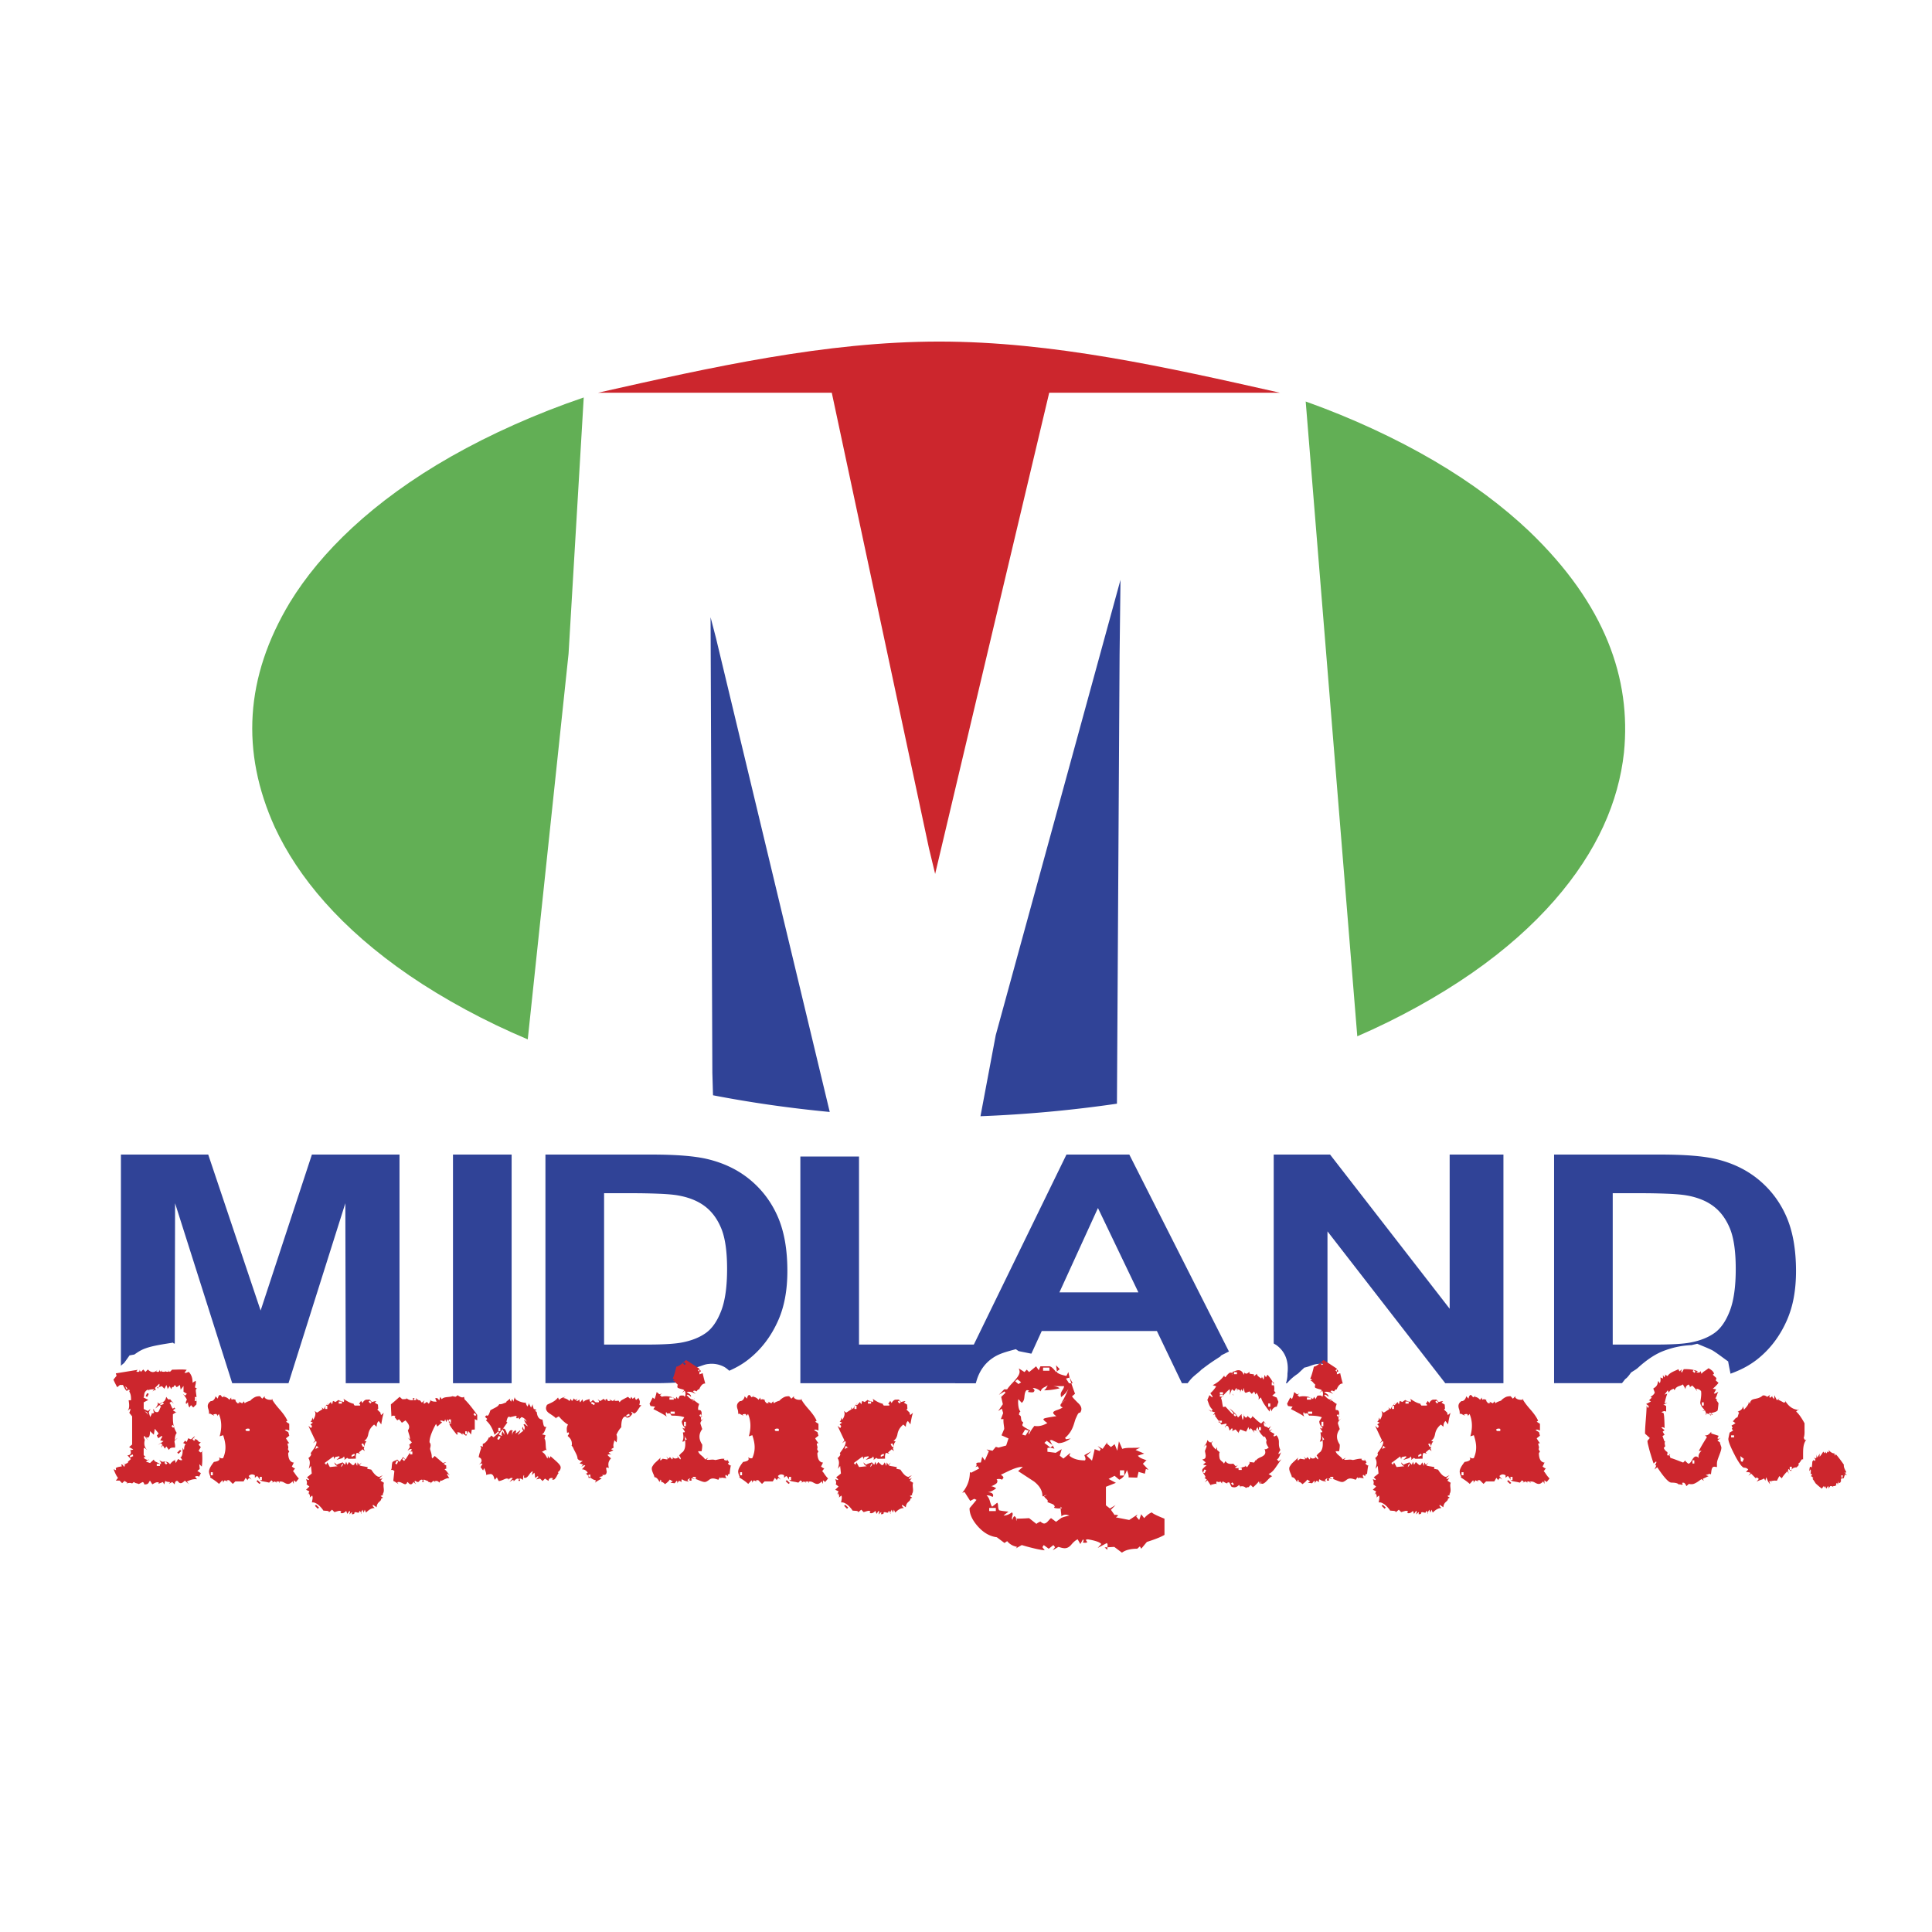
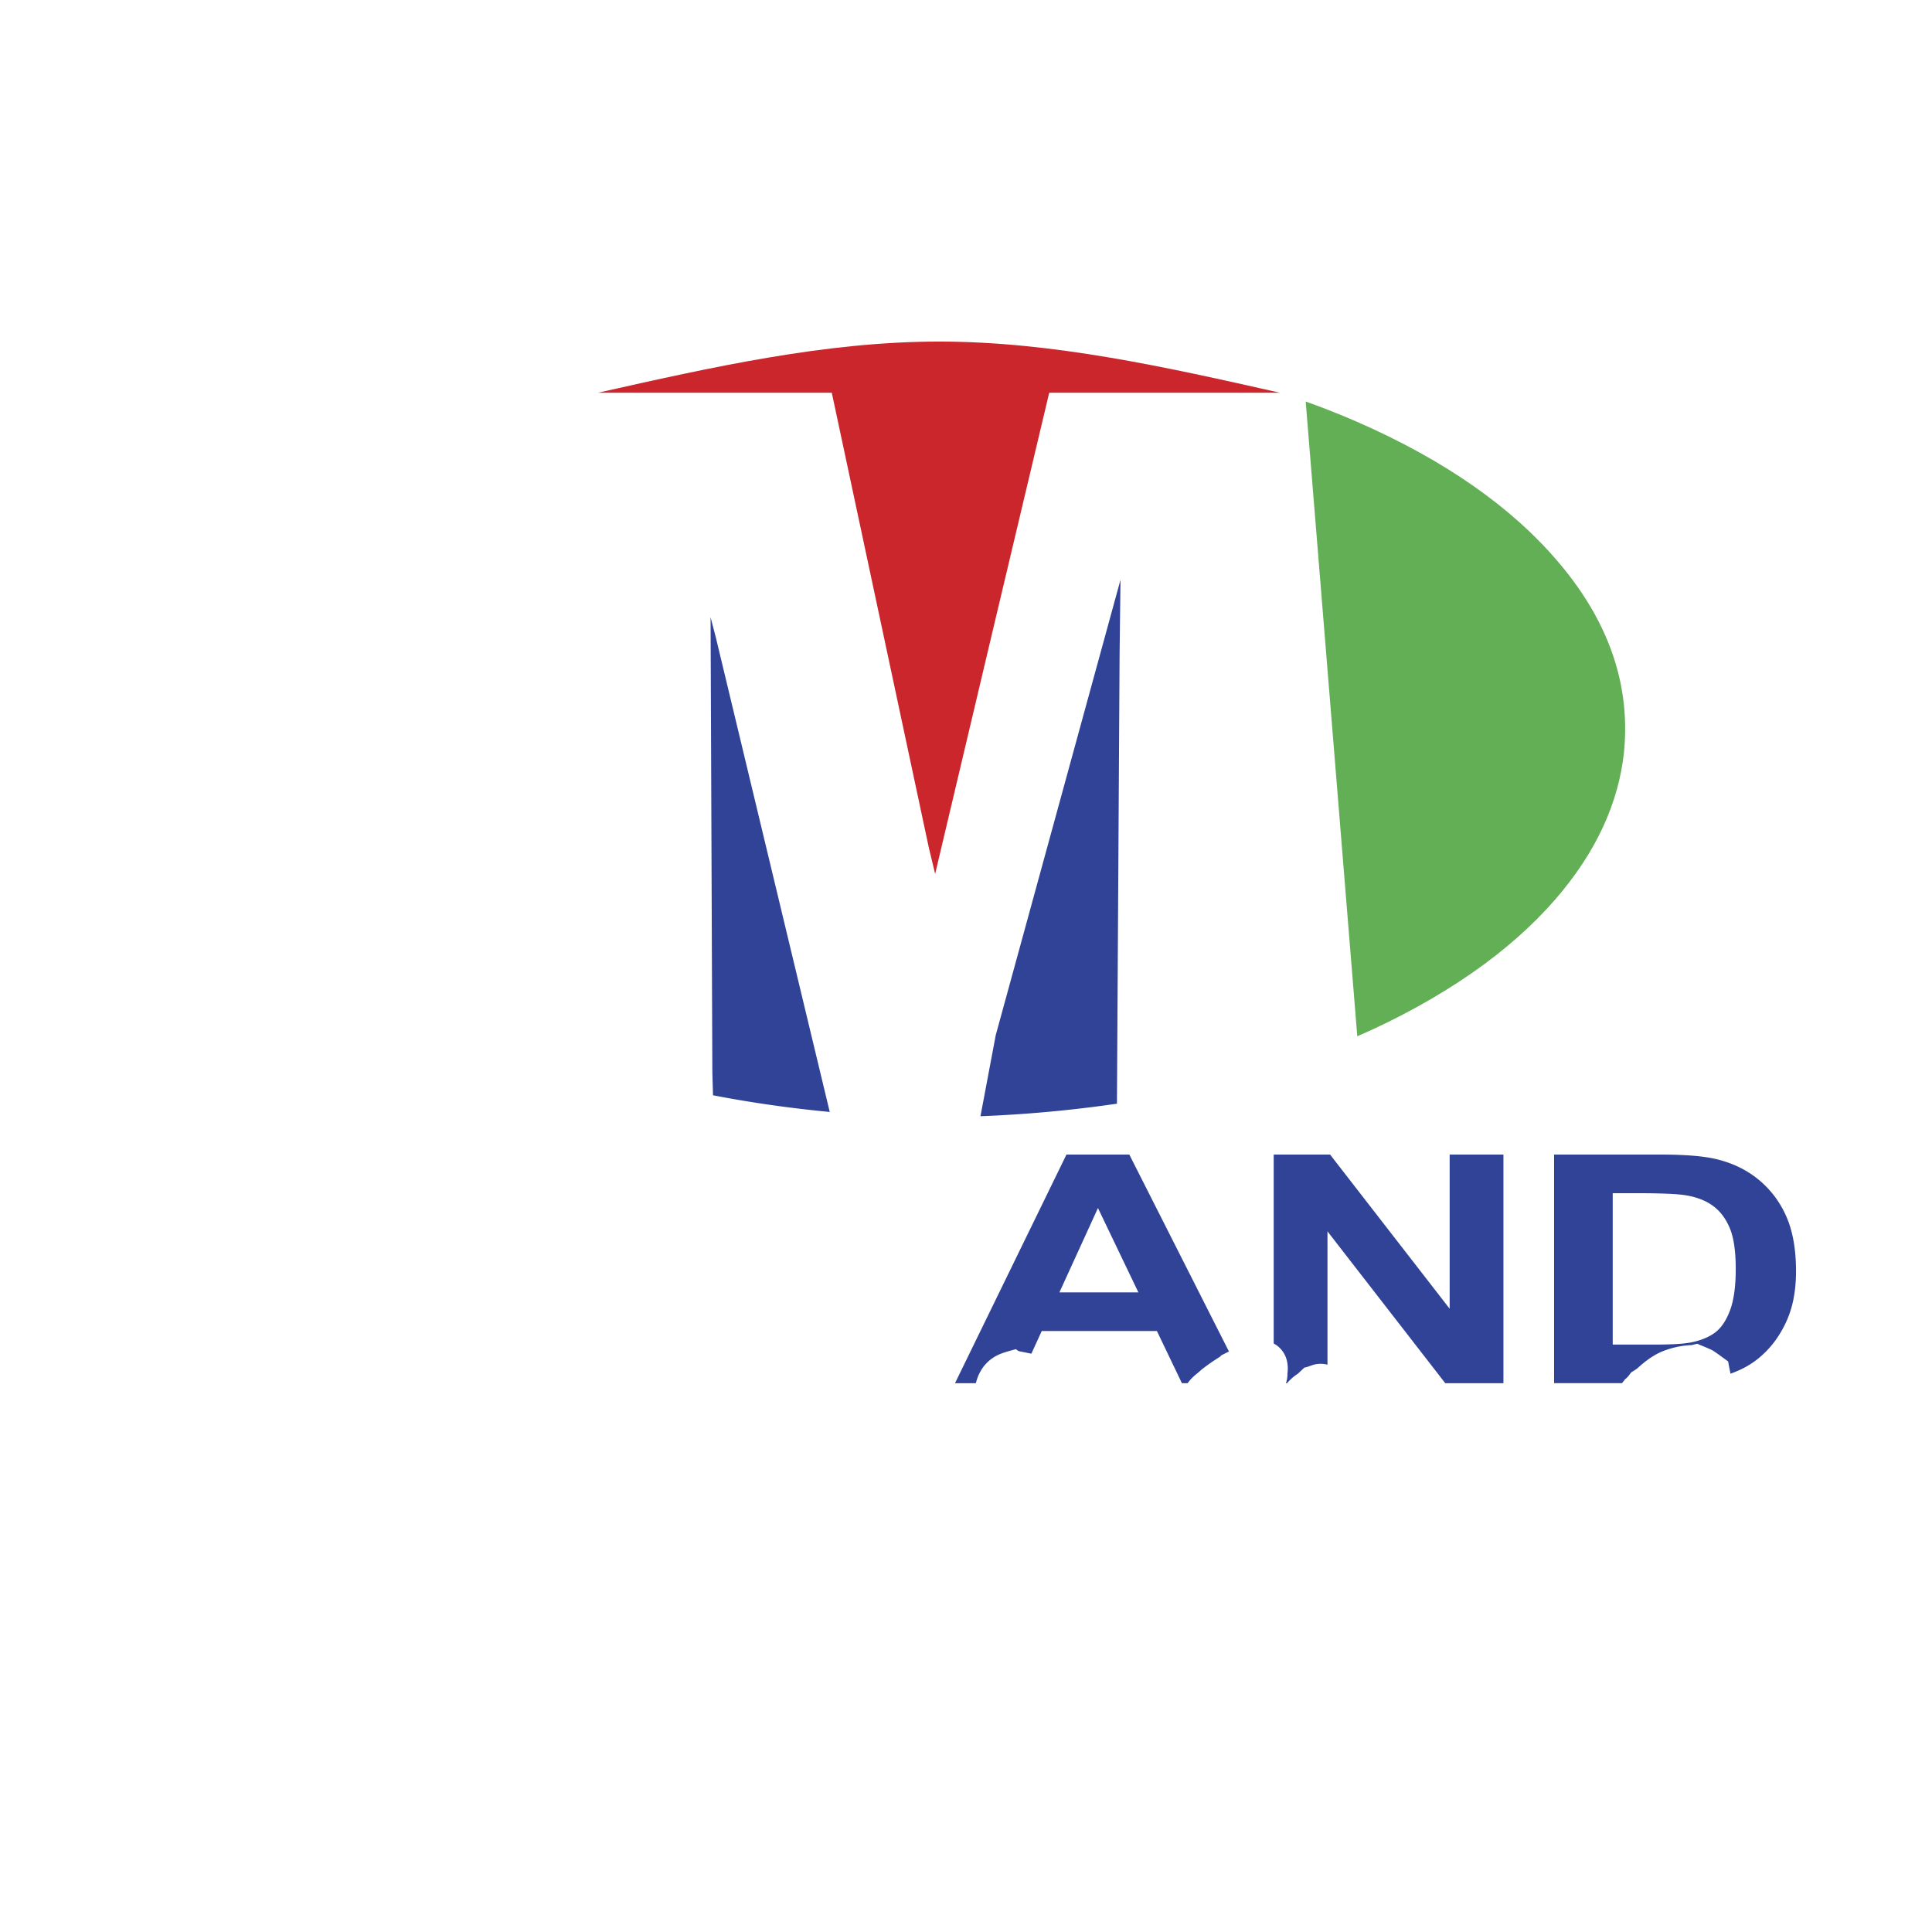
<svg xmlns="http://www.w3.org/2000/svg" width="2500" height="2500" viewBox="0 0 192.756 192.756">
  <g fill-rule="evenodd" clip-rule="evenodd">
    <path fill="#fff" d="M0 0h192.756v192.756H0V0z" />
    <path d="M130.27 40.058c4.584 1.631 9.02 3.694 12.809 5.915 3.787 2.221 6.928 4.6 9.484 7.024 7.613 7.296 10.191 14.734 9.461 22.086-.537 4.89-2.646 9.834-6.947 14.76-2.15 2.455-4.854 4.892-8.193 7.216s-7.316 4.535-11.467 6.332l-5.147-63.333z" fill="#62af55" />
    <path d="M127.691 39.181H104.68c-3.814 16.003-7.586 32.005-11.38 48.008l-.622-2.578-9.691-45.43H59.671c11.346-2.551 22.692-5.103 34.029-5.103s22.665 2.551 33.991 5.103z" fill="#cc262d" />
    <path d="M97.822 111.366l1.523-8.086 12.447-45.43-.09 7.379-.264 44.886a128.772 128.772 0 0 1-13.616 1.251zM82.784 110.941c-3.926-.374-7.81-.923-11.647-1.665l-.065-2.262-.178-45.43.533 2.045 11.357 47.312z" fill="#304397" />
-     <path d="M52.654 103.699c-4.264-1.793-8.354-4.016-11.793-6.362-6.901-4.727-11.137-9.84-13.446-14.81-3.4-7.509-2.983-14.96 1.507-22.423 1.532-2.499 3.577-5.005 6.233-7.462s5.924-4.865 9.849-7.096 8.507-4.284 13.235-5.89l-1.514 25.573-4.071 38.47z" fill="#62af55" />
-     <path fill="#304397" d="M12.064 138.003v-22.811h8.711l5.227 15.56 5.116-15.56h8.741v22.811h-5.364l-.041-17.956-5.67 17.956h-5.616l-5.7-17.956-.04 17.956h-5.364zM45.194 138.003v-22.811h5.851v22.811h-5.851zM54.418 115.192h10.625c1.198 0 2.254.036 3.167.108.914.073 1.684.182 2.312.327 1.689.395 3.136 1.095 4.341 2.101s2.121 2.237 2.75 3.694c.314.729.55 1.543.708 2.441s.235 1.883.235 2.951c0 .938-.073 1.812-.221 2.621-.147.81-.368 1.554-.663 2.232-.36.83-.797 1.581-1.312 2.253s-1.104 1.264-1.772 1.777c-.504.39-1.097.735-1.777 1.039s-1.45.564-2.308.782c-.642.16-1.392.281-2.249.361-.858.08-1.823.121-2.896.121h-10.94v-22.808zm5.852 3.856v15.1h4.325c.81 0 1.506-.019 2.09-.055s1.055-.091 1.414-.164c.94-.187 1.719-.503 2.339-.948.619-.445 1.125-1.179 1.517-2.2.196-.51.342-1.113.44-1.809.098-.696.147-1.485.147-2.366 0-1.763-.196-3.115-.587-4.059s-.939-1.68-1.644-2.208c-.352-.265-.752-.486-1.199-.665s-.942-.315-1.483-.408c-.404-.073-1.002-.127-1.795-.163a65.437 65.437 0 0 0-2.96-.055H60.27zM79.852 138.003v-22.618h5.852v18.762h14.466v3.856H79.852z" />
    <path d="M124.213 138.003h-6.293l-2.494-5.205h-11.492l-2.379 5.205H95.28l11.12-22.811h6.273l11.54 22.811zm-10.635-9.061l-4.035-8.417-3.846 8.417h7.881zM127.078 138.003v-22.811h5.625l11.93 15.38v-15.38h5.365v22.811h-5.803l-11.752-15.15v15.15h-5.365zM155.051 115.192h10.625c1.199 0 2.256.036 3.168.108.914.073 1.684.182 2.312.327 1.689.395 3.135 1.095 4.34 2.101s2.121 2.237 2.75 3.694c.314.729.549 1.543.707 2.441.156.898.236 1.883.236 2.951 0 .938-.074 1.812-.221 2.621a10.15 10.15 0 0 1-.664 2.232c-.359.83-.797 1.581-1.311 2.253s-1.104 1.264-1.771 1.777a8.76 8.76 0 0 1-1.777 1.039c-.682.304-1.451.564-2.309.782-.643.16-1.391.281-2.248.361-.859.08-1.824.121-2.898.121h-10.939v-22.808zm5.851 3.856v15.1h4.326c.809 0 1.506-.019 2.09-.055s1.055-.091 1.414-.164c.938-.187 1.719-.503 2.338-.948s1.125-1.179 1.518-2.2c.195-.51.342-1.113.439-1.809.1-.696.148-1.485.148-2.366 0-1.763-.197-3.115-.588-4.059-.393-.943-.939-1.68-1.645-2.208a5.146 5.146 0 0 0-1.199-.665 7.242 7.242 0 0 0-1.482-.408c-.404-.073-1.004-.127-1.795-.163a65.485 65.485 0 0 0-2.961-.055h-2.603z" fill="#304397" />
-     <path d="M72.888 150.856c-.168.035-.336.021-.504.008l-.912.455c-.84.032-1.854.238-2.784-.367-.365-.227-.671-.55-.922-.902l-.316-.271c-.383.271-.766.541-1.021.701a2.511 2.511 0 0 1-.515.257l-.288.403-.204.145-.03.091c-.847.831-1.468 1.37-2.311 1.438a2.848 2.848 0 0 1-1.647-.3c-.509-.264-.883-.766-1.295-1.185-.133-.341-.253-.644-.333-.98-.736.545-1.542.601-2.283.383a3.94 3.94 0 0 1-2.352-.187 3.44 3.44 0 0 1-.979-.607c-1.165.935-2.815 1.973-4.053 1.693-.492-.089-1.034-.332-1.541-.809a2.645 2.645 0 0 1-.84.062c-.333.225-.745.536-1.095.682l-.797.691c-.687.027-1.374.141-2.06.211-.486-.214-1.104-.22-1.673-.88-.605-.738-.655-1.505-.45-2.38a.557.557 0 0 0-.145.186c-.504.213-.98.625-1.485.878l-.377.36c.343.853.392 1.782.234 2.758l-.112.836c-.064.051-.127.072-.191.152a7.692 7.692 0 0 1-1.356 1.974c-.647.69-1.489 1.278-2.376 1.828-.918.312-2.083.636-3.018.433a3.344 3.344 0 0 1-1.768-.902c-.372-.348-.626-.808-.876-1.254v-1.938c-.011-.56.29-1.412.694-2.238.381-.721.908-1.354 1.427-1.981l-.044-.05c-.559.323-1.146.422-1.756.362-1.134.558-2.235.605-3.446-.426a4.071 4.071 0 0 1-.66-.765c-.047.015-.095.109-.142.175-.311.466-.746.836-1.012 1.12-.601.598-.763.845-1.17 1.16-.716.526-1.419.667-2.273.623a2.23 2.23 0 0 1-1.241-.471 2.245 2.245 0 0 1-.746-1.061l-.579.542-.087.191c-.142.073-.284.136-.427.29h-.142c-.498.264-.996.477-1.493.789l-1.058.385c-.177.199-.354.184-.531.256-.883.285-1.716.478-2.476.516-.631.147-1.353.095-2.014-.045-.87-.2-1.583-.72-2.364-1.101l.202-.74-.369-.368c.051-2.375.074-4.75.435-7.124l-.131-.326.238-.743-.028-.152.281-1.209-.173-.476.394-.79-.137-.556.207-.311.756-1.965.257-.187.167-.406c.095-.079.191-.063.287-.313.443-.382.887-.772 1.331-1.146l.538-.752.482-.086c.312-.221.625-.441 1.103-.612.724-.267 1.789-.42 2.744-.571l.09.09c.632-.03 1.265.075 1.896.134.356.191.713.312 1.069.574 1.191.949.99 2.098.895 3.249-.111.316-.145.634-.178.951l-1.366 1.82-1.151-.384-.793.122-.494-.494c-.311-.039-.53.002-.795.033l-.518.621-.239-.087-.084.331c.153.011.307-.096.46-.166h1.245l.25-.054 1.965.507.978 1.883-.019.177c.553-.612 1.105-1.224 1.5-1.575.539-.495.794-.438 1.134-.682l1.037-.377c.367.106.733.211 1.1.248.273.186.851.551 1.176.968.214.261.346.554.478.847.61-.154 1.304-.169 1.938.057.284.102.539.246.76.425.22.179.407.392.552.63.212.204.303.409.39.614a3.148 3.148 0 0 1 1.254-.56c.221-.312.279-.624.574-.936a5.38 5.38 0 0 1 .47-.731c.257-.345.665-.841 1.072-1.337.162-.141.323-.321.483-.634.069-.044.137-.049.206-.134.734-.657 1.601-1.3 2.354-1.504.9-.247 1.811-.333 2.788.653.511.567.611 1.316.691 1.996.003.439-.104.863-.312 1.265.227-.288.452-.576.739-.807.396-.331.9-.481 1.373-.826.624-.132 1.247-.141 1.87-.135.452.173.904.363 1.357.552.05.1.167.198.317.298.385.271.762.553 1.021.78.439.398.582.678.916 1.006.127.379.385.757.381 1.136.427-.203.847-.312 1.267-.315.237-.257.493-.368.759-.701v-.182c.671-.5 1.349-1.023 2.013-1.499.188-.219.684-.599 1.042-.871.499-.374 1.171-.88 1.892-1.225.794-.342 1.54-.403 2.383-.133.26.097.508.236.723.403.643.474.705 1.03.967 1.599-.057.684-.225 1.396-.868 2.083.094.157.169.318.229.483l.16-.133c.25-.058.507-.138.761-.169.268-.43.312-.859.585-1.29.347-.604 1.184-1.24 1.865-1.521.86-.271 1.694-.395 2.681.727.179-.274.357-.549.602-.758.435-.354 1.032-.556 1.564-.914l.066.007c.032-.646.25-1.298.745-1.94.471-.654 1.211-1.015 1.854-1.709.468-.079.836-.318 1.292-.357a2.638 2.638 0 0 1 1.646.324c1.669 1.11 1.14 2.675.653 4.045-.044.093-.029.187-.131.279-.17.545-.743 1.033-1.309 1.72-.269.02-.545.12-.817.262.199.112.543.311.759.547.384.4.595.938.67 1.479.468-.3.689-.518 1.055-.684.216-.096.501-.176.791-.221.708-.795 1.415-1.59 1.897-2.037.644-.612.896-.538 1.259-.792l1.037-.377c.367.106.734.211 1.101.248.272.186.852.551 1.176.968.213.261.346.554.478.847.609-.154 1.304-.169 1.938.057.285.102.539.246.76.425s.407.392.552.63c.212.204.303.409.391.614a3.154 3.154 0 0 1 1.254-.56c.222-.312.279-.624.574-.936a5.38 5.38 0 0 1 .47-.731c.257-.345.665-.841 1.073-1.337.162-.141.323-.321.484-.634.068-.044.137-.049.205-.134.735-.657 1.602-1.3 2.354-1.504.901-.247 1.812-.333 2.788.653.517.581.607 1.302.691 1.996.011.623-.226 1.175-.61 1.688-.194.384-.545.735-.864 1.103l.532-.218c.629.072 1.321.031 2.068.956.555.76.569 1.663.165 2.421a6.077 6.077 0 0 1-.413.62c-.101.136-.114.154-.13.172l-.359.762c-.282.127-.564.254-.846.555a4.73 4.73 0 0 1-.572.607c-.007.032-.01.064-.019.097.646 1.225.739 2.159.534 3.394l-.113.836c-.063.051-.127.072-.19.152a7.72 7.72 0 0 1-1.357 1.974c-.647.69-1.489 1.278-2.376 1.828-.918.312-2.083.636-3.018.433a3.344 3.344 0 0 1-1.768-.902c-.372-.348-.626-.808-.876-1.254v-1.938c-.011-.56.289-1.412.694-2.238.381-.721.909-1.354 1.427-1.981l-.044-.05a2.854 2.854 0 0 1-1.756.362c-1.134.558-2.235.605-3.447-.426a4.108 4.108 0 0 1-.66-.765c-.048.015-.095.109-.142.175-.311.467-.746.836-1.012 1.12-.266.285-.425.436-.584.587-.686.832-1.419 1.099-2.19 1.186-.707.052-1.364.048-2.09-.616-.383-.37-.585-.842-.675-1.32a2.607 2.607 0 0 1-.889.303zm-56.081-3.626c.162-.191.38-.383.487-.573-.067-.007-.134.062-.2.094-.488-.062-1.016-.14-1.518-.03l-.119.094c-.368.034-.75.008-1.132.138-.077.328-.111.656-.149.985.574-.026 1.148-.281 1.723-.306l.688-.222.22-.18zm22.883-3.4c.007-.391.109-.776.315-1.157-.314.369-.46.752-.814 1.08l-.243.273c.248-.077.495-.288.742-.196zM105.719 137.075c.352-.425.494-.909.951-1.307a2.322 2.322 0 0 1 1.215-.567l.512-.228c.697.016 1.574-.11 2.35.568.516.477.732 1.052.748 1.587-.012.831-.285 1.747-.904 2.811a14.368 14.368 0 0 1-.795 2.265c-.217.665-.447 1.329-.648 1.995.062.233.066.478.156.73.281-.17.609-.436.914-.653l.143-.024c.68-.491 1.416-.609 2.17-.367l1.209.394c.059.922.303 1.814.053 2.767-.123.389-.348.8-.828 1.188-.158.295-.291.601-.678.895l-.451.562a.99.99 0 0 0-.514.331c-.764.347-1.465.637-2.25.959-.287.156-.576.018-.863.089a8.365 8.365 0 0 1-1.047 1.649c-.678.497-1.295 1.048-1.965 1.103-.75.261-1.551.245-2.408-.456-1.07-1.02-.955-2.024-.936-3.227.043-.396.09-.792.109-1.188-1.129-.835-1.957-1.723-2.588-2.648l-.277-.208-.223-.503c-.18-.403-.465-.75-.648-1.129-.186-.379-.32-.763-.457-1.146l-.166-.199c-.178-.864-.316-1.834-.434-2.675a6.403 6.403 0 0 1 .246-2.634c.133-.477.344-.935.619-1.33a3.828 3.828 0 0 1 1.029-1.004c.652-.453 1.496-.647 2.287-.867l.279.194 1.326.266c.418.269.834.593 1.25.722.104.113.205.184.307.174.394.35.824.628 1.207 1.111zM117.422 139.919c.193-.397.09-.594.436-.891l.113-.206c.238-.426.51-.831.793-1.162.346-.415.742-.644 1.113-1.018.426-.318.67-.508 1.059-.771.24-.164.535-.352.828-.541.012-.105.309-.211.498-.316.578-.292 1.168-.562 1.695-.751s.99-.303 1.336-.375c.865-.185 1.35-.122 2.041.304 1.057.762 1.238 1.895 1.115 2.857.012.401-.074.807-.25 1.217a4.92 4.92 0 0 1 1.291-1.211l.645-.609c.469-.079.836-.318 1.291-.357a2.637 2.637 0 0 1 1.646.324c1.67 1.11 1.141 2.675.654 4.045-.045.093-.031.187-.133.279-.17.545-.742 1.033-1.309 1.72-.27.02-.545.12-.816.262.197.112.543.311.758.547.385.4.596.938.67 1.479.42-.27.609-.44.873-.59.326-.185.824-.347 1.256-.326.178-.276.305-.553.457-.829l.096-.072c.107-.193.213-.387.471-.731.256-.345.664-.841 1.072-1.337.16-.141.322-.321.484-.634.068-.044.137-.049.205-.134.732-.657 1.602-1.3 2.354-1.504.9-.247 1.811-.333 2.787.653.518.581.607 1.302.691 1.996.012.623-.225 1.175-.611 1.688-.193.384-.543.735-.863 1.103l.531-.218.389.04c.711-.798 1.42-1.596 1.904-2.044.645-.614.898-.54 1.262-.794l1.035-.377c.367.106.734.211 1.102.248.271.186.852.551 1.176.968.213.261.346.554.479.847.609-.154 1.303-.169 1.938.057.285.102.539.246.762.425.219.179.404.392.551.63.213.204.303.409.391.614.984-.677 2.09-.995 3.232.088.807.858.607 1.896.273 2.834-.723.862-1.561 1.696-2.377 2.558-.189.174-.414.262-.627.512-.791.298-1.58.731-2.367.558-.51-.082-1.059-.316-1.58-.783a4.062 4.062 0 0 1-.658-.765c-.049.015-.096.109-.143.175-.312.467-.746.836-1.012 1.12-.588.587-.752.829-1.148 1.143-.703.524-1.365.666-2.188.646-.615-.05-1.09-.143-1.697-.814a2.266 2.266 0 0 1-.328-.54c.305.907.088 1.991-.051 3.075-.062.051-.125.072-.189.152a7.67 7.67 0 0 1-1.357 1.974c-.646.69-1.488 1.278-2.375 1.828-.918.312-2.082.636-3.018.433a3.35 3.35 0 0 1-1.77-.902c-.369-.348-.625-.808-.875-1.254v-1.938c-.012-.56.289-1.412.695-2.238.379-.721.908-1.354 1.426-1.981l-.045-.05c-.619.353-1.266.439-1.932.33-.453.323-.895.509-1.342.738-.84.032-1.854.238-2.783-.367-.365-.227-.672-.55-.924-.902l-.314-.271c-.402.31-.826.594-1.125.764-.566.317-.779.298-1.148.333-.455.477-.969.956-1.508 1.44l-.141.053c-.643.457-1.186.855-1.852 1.183-.145.107-.338.099-.547.365-.18.037-.359.171-.539.319-.396.027-.889.075-1.285.258-.891-.122-1.674-.213-2.59-.856l-.432-.287-.506-1.01c-.094-1.008-.246-2.146 1.205-3.145a6.348 6.348 0 0 1 1.045-.569l.102-.085 1.949-.893c-.221-.229-.391-.455-.682-.681l-.182-.21c-.17.018-.342-.303-.512-.484a12.186 12.186 0 0 0-.928-1.001l-.133-.253-.832-1.018v-.261c-.371-.97-.613-1.885-.459-2.691-.13-.38.195-.755.308-1.135zm10.353-.896l-.375.209c-1.215 1.067-2.387 1.891-3.602 2.394.1.169.205.335.344.545.141.209.312.463.645.856.404.475 1.086 1.111 1.623 1.797l.33-.365c.35-.436.42-.516.629-.794.109-.132.162-.263.328-.394.271-.259.631-.519.947-.777-.42-.326-.654-.64-.801-1.025-.394-.777-.361-1.604-.068-2.446zM172.859 140.184c-.031.855-.105 1.015-.191 1.476-.057.281-.105.547-.182.825.131-.116.264-.21.4-.329 1.08-1.308 2.094-1.589 3.287-1.483.482.066.934.224 1.365.603.416.06.824.181 1.189.351.367.171.691.392.973.654 1.387 1.333 1.355 3.067.734 4.61l.111.124.307.762.117.819c-.141.4-.209.801-.256 1.2l-1.248 1.708-.891.055-.508.339c-.523-.112-1.047-.007-1.568-.032l-.602-.3c-.422.14-1.086.375-1.506.435-.658.15-1.443.09-2.188-.232a3.323 3.323 0 0 1-.947-.62c-.117.15-.25.3-.4.445l-.125.297c-.904.577-2.008 1.182-2.934 1.509-.754.272-1.414.405-2.039.438s-1.215-.034-1.779-.194l-.486.162-.613-.613a4.786 4.786 0 0 1-1.453-.847 6.645 6.645 0 0 1-1.238-1.357 7.546 7.546 0 0 1-.92-1.887l-.15-.1c.004-.062-.045-.125-.104-.188a2.011 2.011 0 0 0-.006-.629l-.383-.383c.117-.395.248-.789.174-1.184l.012-.44c.018-.68.07-1.358.145-1.873.076-.515.189-.865.305-1.216l-.01-.198.291-1.159.133-.155c.223-.562.445-1.124.859-1.788.412-.665 1.014-1.432 1.615-2.199.193-.118.385-.374.576-.646.264-.19.527-.305.793-.57.668-.592 1.387-1.124 2.189-1.483a8.662 8.662 0 0 1 3.057-.689l.572-.135c.502.218 1.006.403 1.508.653.525.324 1.051.74 1.574 1.11.164.972.367 1.638.412 2.564.043.628.043 1.335.029 1.79zm-5.119 7.767c.061-.194.195-.384.158-.573l.104-.114-.262-.148h-1.547l-.148-3.104.061-.07c.014-.38.025-.76.057-1.051.033-.436.18-.689.084-1.005.09-.16.176-.321.121-.482.141-.334.287-.649.389-.975a6.106 6.106 0 0 0-.92 1.173 6.086 6.086 0 0 0-.729 1.625c-.188.693-.342 1.523-.309 2.343.043.467.111.909.207 1.329.275.486.412.919.656 1.267.254.224.557.407.885.269.207-.087.432.057.664-.263l.336-.079a.452.452 0 0 1 .193-.142z" fill="#fff" />
-     <path d="M184.252 147.155c-.055.039-.111-.043-.168-.064-.021.113-.113.236-.121.387-.072.013-.16.021-.256.031a.355.355 0 0 0-.01.305l-.031-.032c-.059.159-.111.21-.227.14-.016-.03.002-.091-.027-.155l-.031.299a1.148 1.148 0 0 0-.221.204c.078-.104.301-.209.094-.313-.045.053-.061.137-.078.234-.053.079-.158.074-.285.079-.016.042.043.084.062.125a.41.41 0 0 0-.348-.125 5.254 5.254 0 0 1-.238.313c.07-.104.133-.209.002-.313-.039.075-.094.16-.158.252a1.584 1.584 0 0 0-.143-.252.332.332 0 0 0-.078.22.39.39 0 0 0-.062-.22c-.039.075-.094.16-.158.252a6.577 6.577 0 0 1-.629-.53 5.748 5.748 0 0 0-.201-.313c-.121-.169-.115-.095-.162-.072l.135-.127c-.088-.111-.16-.209-.246-.189-.006.002-.008.006-.008.012.035-.079.143-.122.107-.236-.02-.031-.078-.033-.123.027-.012-.043.064-.352 0-.498-.043.058-.09.129-.145.209.039-.041 0-.103.064-.411.037-.064.129-.088.205.042-.006-.076.045-.357.049-.626.08-.061.127-.12.127-.177.033.062.084.093.143.128.064-.118.012-.208-.096-.321.062-.001.127.043.189.064.072-.093.061-.242.047-.417.014.101.051.214.096.337.064-.129.16-.274.27-.434-.068.114-.041.232-.047.354.123-.143.24-.316.363-.514l.158.176.064-.176.078.176c.07-.076.133-.14.08-.209l.143.113c.057-.07.039-.153 0-.246.203.221.402.352.594.34 0 .075.025.156.062.243l.062-.16c.084.08.193.207.328.381s.297.396.484.663c-.035.243.1.479.242.738l-.031.08-.143-.08c.069.105.116.188.223.286zm-.412.258v-.226h-.125v.226h.125zM180.227 143.622c-.186.23-.262.489-.301.771-.041.297-.029.698-.031 1.221-.219-.101-.189.256-.49.417.158.124-.055.247-.158.37a.642.642 0 0 0-.377.096.436.436 0 0 0-.178.289l-.254-.225c-.104.155.004.311.016.465l-.127-.24c-.242.248-.441.481-.555.707l-.252-.225-.238.465c-.109-.007-.104-.009-.254-.016l-.348.049.127.156c-.096-.072-.189-.232-.285-.126l.08.283c-.18-.188-.281-.428-.381-.699l-.096.353-.127-.24c-.104.134-.361.125-.744.337l.223-.272c-.102-.083-.201-.242-.301-.064l-.459-.467-.285.21.221-.274c-.113-.086-.273-.093-.459-.096l.223-.257a.515.515 0 0 0-.396-.177c-.094 0-.221-.105-.379-.316a7.074 7.074 0 0 1-.57-.952c-.211-.407-.371-.744-.477-1.012s-.158-.466-.158-.594c.014-.104.066-.343.127-.627l.35-.209c-.061-.091-.205-.182-.047-.272l-.113-.226a2.1 2.1 0 0 0 .396-.241l-.301-.208.047.017c.143-.125.24-.343.426-.374.078-.058.07-.238.191-.478l-.141-.097c.404-.159.506-.343.521-.546l.111.354c.09-.148.537-.515.459-.819l.111.226a.573.573 0 0 1 .15-.331c.119-.17.539-.154.811-.286a.98.98 0 0 0 .322-.205c.152-.054.305.021.459.125l.301-.22c-.088.107-.113.215-.031.322l.268-.197-.047.094.205.232.016-.389.254.501.27-.209-.143.16c.143.052.342.161.57.289l.158-.064-.064-.176c.41.693.867.918 1.363.963l.047-.08-.285.241c.121.102.252.25.393.445s.289.438.447.726c.002.135 0 .412 0 .74.008.256-.004.493-.08.723l.127.225.142-.066zm-1.457 3.035v-.32h-.205v.32h.205zm-5.762-3.244v-.209h-.293v.209h.293zm.98 2.137l-.35-.273.049.514.158.064.143-.305zM171.678 143.462l-.332.257.27.209c-.031.043.012.116.125.466.02.312-.209.742-.385 1.285-.086.291-.049.471-.055.689l-.232-.031c-.342-.03-.307.439-.371.754l-.139-.048-.385.129.301.097-.586.272.111.209-.238-.177c-.154.082-.395.32-.752.463-.186.066-.346.047-.516.013l-.236.22c-.057-.062-.018-.121-.215-.317a.27.27 0 0 0-.229.004c.016.062.156.125-.018.188l-.236-.062-.016.062c-.188-.204-.467-.216-.793-.224-.131 0-.314-.128-.549-.384s-.521-.64-.859-1.151l-.27.226.176-.385-.111-.049.127-.289-.033-.08-.252.203a11.143 11.143 0 0 1-.146-.439c-.062-.192-.133-.43-.219-.713a19.88 19.88 0 0 1-.189-.731 1.99 1.99 0 0 1-.062-.372l.236-.288-.475-.432c0-.32.025-.79.078-1.408.025-.31.045-.579.057-.809.014-.229.02-.418.02-.567l.146.241.08-.209-.27-.209.475-.241c-.084-.063-.168-.168-.254-.063l.35-.338-.143-.048c.229-.167.414-.317.428-.466l-.145-.386c.096-.059.172-.112.23-.16.234-.224.184-.398.277-.595l.127.225c.109-.145.1-.345.078-.578l.254.112v-.354l.127.241c.051-.106.188-.214.031-.32l.293.192c.254-.383.695-.488 1.1-.694.006.072.064.146.096.219l.27-.219c-.055.113-.148.227-.031.341l.189-.341c.41-.012.965.01 1.408.219l-.174.095c.109-.002.211.079.385-.019.035-.031.049-.077.045-.139l.109.312c.164-.244.334-.262.697-.563.158.085.283.172.377.262.09.09.15.183.176.278l-.125.11.363.334-.064.238.27.237c-.127.177-.328.374-.568.589l.332.062-.223.397.096.031.35-.193c-.146.22-.137.439-.303.658l.238.145c-.043-.028-.086-.102-.127.049l.205.289c-.02.229-.039.406-.055.529s-.029.193-.041.209c-.113.127-.357.18-.646.257l.174.161c-.238.049-.477-.162-.713-.113l.062.161c.037-.161-.084-.321-.127-.481l-.283.08.236-.129c-.24-.256-.42-.494-.428-.723-.002-.093.154-.744.08-1.156-.154-.168-.312-.232-.477-.225l.096.257c-.102-.177-.279-.374-.496-.587l-.295.199c.137-.101-.004-.201-.064-.303-.268.128-.312.287-.318.466a4.5 4.5 0 0 0-.271-.482c-.01.043-.133.102-.365.178-.117.037-.213.091-.287.16s-.127.155-.158.257l-.113-.16c-.127.089-.359.109-.461.401l-.113-.241-.318.433.27-.095a6.762 6.762 0 0 0-.27.979l.27-.08c-.152.098-.307.244-.459.129l.346.209v.562c-.158-.115-.314-.021-.473.048l.207.081c.031.063.057.222.074.474s.031.597.035 1.036c-.104-.063-.211-.142-.316-.049l.316.257-.189.145.189.321-.205.112.189.53h.08c-.098.166-.027.332 0 .498l-.145.16a.813.813 0 0 0 .365.418v.24c-.012.032-.146.064.096.097l.189-.048-.127-.128.143.417c.084.021.232.071.443.148s.484.184.824.317l.236-.223v.092l.27.243c.127 0 .254-.118.381-.355.201-.37.398-.491.68-.206-.086-.237.008-.484.27-.724l-.27.017c.08-.16.186-.356.32-.586.135-.23.297-.496.486-.795-.084-.07-.168-.195-.252-.209.268.099.432-.039.682-.321v.16l.744.241-.127.241c.111.118.22.025.332-.032zm-2.518-6.601l-.174-.177-.111.112.158.177.127-.112zm.824 3.372v-.321h-.191v.321h.191zm.807.883l-.174-.192-.111.129.158.177.127-.114zm-1.748 4.9v-.319h-.184v.319h.184zM154.598 147.508l-.285.353-.223-.175v.363l-.127-.251c-.32.344-.523.291-.822.125-.189-.116-.373-.145-.523-.077l.062.129c-.002-.06.072-.118-.174-.177l-.189.051.127.138-.236-.188-.396.188.223-.126-.176-.175-.221.237-.27-.062c-.158-.027-.283-.05-.373-.068s-.145-.034-.166-.045c-.164-.111-.178-.28-.379-.479-.062.005-.145.082-.238.176v-.257c-.186-.102-.404-.151-.619.082l.287.352-.238-.177c-.059.097-.221.194-.111.291l-.236-.291-.207.354h-.822l-.254.251-.363-.362a.348.348 0 0 0-.27.047l.174.127-.35-.175-.236.301c.084-.101.084-.2 0-.301l-.332.363c-.242-.227-.545-.429-.887-.645l.031-.081c-.086-.181-.145-.352-.145-.516.006-.271.215-.594.49-.951.186-.027.326-.064.418-.113.182-.088.156-.231.076-.354.143.086.285.146.426.081.371-.849.244-1.53 0-2.281l-.348.112c.211-.749.234-1.493-.078-2.232-.061.103-.223.204-.111.306-.068-.072-.004-.121-.115-.281-.062-.047-.213-.002-.328.023l.094.129-.422-.209-.102.032a1.236 1.236 0 0 0-.062-.481c-.129-.353-.057-.6.246-.803.23.041.469-.29.453-.486l.248.245a.665.665 0 0 1 .086-.278.189.189 0 0 1 .164-.093l.217.243.266-.243-.158.173a.844.844 0 0 1 .57.311l.236-.295c-.107.099-.039.197 0 .295.133-.106.266-.037.396.017-.059.112.084.225.189.337l.207-.048-.096-.129.348.177.176-.209-.049-.08.127.289c.111-.123.322-.188.57-.274.023-.073.387-.367.633-.408.09-.02.195-.028.316-.028l.223.245.254-.245v.153c.227.218.486.223.807.188l-.111-.113c.117.257.373.611.768 1.061.355.403.641.787.801 1.156l-.143.097.326.208v.675c-.145-.05-.291-.155-.438-.048l.342.209.096.354-.326.257c.074.145.191.312.326.497h-.142c-.094.16.137.332.004.579l.137.272-.105.112c0 .289.045.514.131.675.088.16.219.257.393.289l.047-.032c-.055.145-.137.289-.205.435.111.053.221.187.332.159l-.221.306c.145.083.217.344.585.717zm-3.815.448l-.129.093-.285-.268.109-.11.305.285zm-1.099-5.185v-.209a.47.47 0 0 0-.342.004c-.047.037-.141.085.029.205h.313zm1.222 4.898v-.32h-.205v.32h.205zm-4.89-.481v-.305h-.199v.305h.199zM144.611 149.067l.047.096c-.086.007-.17.064-.254.096l.238.161-.189.112c.043.189-.252.307-.342.485a.684.684 0 0 0-.104.366l-.348-.241c-.125.106.076.214.143.321-.279-.017-.561.152-.855.449l-.125-.289-.111.289-.111-.289-.174.306.047.112c.049-.102-.061-.203-.174-.305l-.064.176c-.162.051-.33-.135-.459.017.096.09-.168.192-.252.128.029-.063.057-.128.016-.192l-.254.225c.006-.118.137-.235 0-.353l-.205.305-.111-.305c-.182.199-.367.289-.57.209l.078-.146c-.16-.098-.207-.067-.355-.032-.078.021-.188.055-.324.097l-.238-.241-.348.289c.023-.039.117-.094-.057-.151-.092-.038-.266-.018-.482-.057l.049.048c-.191-.319-.729-.938-1.172-.852.027-.229.121-.46.031-.689l-.27.208c.109-.149-.006-.3-.062-.45l-.127.178.174-.354-.332-.161.332-.321-.285-.225c.1-.171.008-.343-.047-.514l.254.096.047-.064-.207-.224c.141-.092.301-.221.477-.37l-.08-.755-.221.289c.09-.368.203-.73-.047-1.092h.047c.154-.163.316-.302.189-.466.256-.379.602-.765.586-1.156l-.08-.049-.268.209.221-.289c-.08-.16-.176-.36-.289-.602s-.244-.521-.393-.844l.27.226.096-.209-.158-.161.236-.176-.236-.113c.156-.098.168-.238.174-.401l.111.225c.172-.306.295-.604.125-.883l.238.177c.16-.095.348-.217.555-.354l-.096-.177.223.177c.09-.206.256-.421.475-.643l-.174.225.111.017.283-.306.127.241.096-.353.254.111.316-.225c-.082.084.299.129.49.225.098-.112.039-.225-.031-.337.363.261.711.452 1.045.515-.039.059.053.117.08.176h.537c.043-.059.043-.117-.096-.176l.207-.289.143.225c.029-.138.264-.388.443-.346.074-.006.164-.008.27-.008l.221.24c.148-.026.297-.103.443-.08l-.158.145.316.193.031.401-.094.096.332.321c-.043.075.027.15.049.226l.268-.226c-.107.316-.18.71-.252 1.156l-.254-.337c-.174.157-.201.354-.207.578l-.252-.225c-.367.304-.527.631-.586.979-.033.161-.08.293-.146.397s-.15.181-.25.229l.223.096c-.186.159-.186.344-.242.599-.014.062-.021.098-.027.108l.096.241-.223-.177-.365.305.127.129-.332-.081c-.111.145-.107.346-.096.578l-.729.017-.143-.097-.299.226c.092-.124.045-.247-.018-.37-.08.147-.197.187-.332.225-.127.038-.225.067-.293.089s-.107.034-.119.04l.316-.289-.047-.081a5.822 5.822 0 0 1-.316.057c-.162.046-.148.146-.158.266l-.096-.306-.887.658.158.177.111-.241.254.466.76-.08c-.055-.066-.225-.041-.316-.386l.254.241c.105-.079.324-.15.584-.241l.24.241.109-.305.111.305.174-.273.348.306.143-.016.158-.258.158.354.047-.354.143.241.27-.225-.221.273c.121.091.375.09.744.176l.062-.031-.031.208.396.081c.279.438.547.719.809.723l.332-.161-.332.306c.109.117.221.023.332-.033l-.207.273.332.209c-.148.355.131.747-.127 1.126zm-6.349 1.348l-.127.113-.285-.289.109-.112.303.288zm5.24-10.503l-.174-.177-.127.112.174.177.127-.112zm-2.961.129v-.209h-.316v.209h.316zm-1.457.53v-.321h-.205v.321h.205zm3.721 3.774l-.143-.337-.174.064.143.272h.174v.001zm-.965.851l-.064-.16-.27.145v.176l.334-.161zm-1.221.82a.605.605 0 0 0-.158.353c.137-.13.228-.27.158-.353zm-2.326-1.59c-.084 0-.17-.06-.254-.178a.568.568 0 0 0-.127.338.511.511 0 0 1 .381-.16zM133.541 136.797l-.125.094-.18-.155.129-.135.176.196zm2.973 9.395c-.053.248-.09.547-.125.883-.104-.091-.256.161-.141.241l-.238-.177c-.094.115-.006.229.064.344l-.459-.055-.127.047.127.161-.189-.256-.158.256c-.355-.106-.621-.243-.955.035-.139.099-.262.181-.385.188-.219.014-.547-.165-1.01-.329-.154-.038-.26-.082-.363.003l.068.149c-.041.01-.102.104-.246.004-.016-.03.002-.076.055-.137l-.031-.067-.221.181.158.196c-.09-.114-.338-.017-.666-.256-.078-.027-.113.115-.045.256a3.065 3.065 0 0 1-.277-.127l-.23.315c.074-.104.092-.21 0-.315l-.205.253-.43-.05.238-.133-.301-.183c-.115.183-.281.312-.477.459-.131-.14-.264-.254-.395-.211.006.07.074-.135-.047-.248l-.109.239c-.166-.343-.34-.483-.516-.484.039-.206-.441-.764-.162-1.11.061-.116.15-.23.27-.343.178-.162.314-.291.412-.385a1.32 1.32 0 0 0 .168-.182c-.098.123-.133.246-.062.37l.205-.187.459.074c.105-.102-.041-.204-.094-.306l.236.231.127-.167.221.241c.096-.102.076-.204 0-.306.189.288.385.233.586.13l-.078-.162.316.338.047-.112-.174-.306c.064-.019.166-.203.361-.321.375-.406.242-1.009.205-1.622l-.027.032.221.321-.332.225h-.111c.156-.254.129-.565.064-.916l.189-.016v-.08l-.254-.386c.098.062.197.141.295.049-.24-.218-.338-.443-.34-.677l.252-.402c-.355-.129-.766-.159-1.221-.161-.107.035-.123-.206-.283-.238l-.191.032.127.146-.238-.29c-.094.15-.01.3.049.45a3.28 3.28 0 0 0-.443-.285 24.403 24.403 0 0 0-.887-.47l.174-.24-.459-.064-.094-.225.314-.627.174.161c.094-.196.158-.438.223-.707l.27.225.27-.063-.223.133.191.182c.23-.086.67-.064.93.011.18.049.324.122.436.221l.111-.231.143.231c.055-.101.109-.204.16-.309.074-.063.221-.054.396-.049l.127.126a.71.71 0 0 0-.01-.604l-.297.228.252-.272c-.162-.135-.254-.074-.635-.241-.16-.111.082-.323-.109-.401a3.162 3.162 0 0 1-.143-.161c-.092-.104-.182-.155-.27-.145l.193-.112-.193-.097c.148-.336.256-.745.365-1.205.297-.02.631-.385.965-.658.148.091.332.208.555.353.221.144.48.315.775.513v.562l.332-.113c.055.29.146.639.254 1.028-.217-.005-.422.132-.619.61-.084-.081-.168.072-.252.177-.115-.06-.232-.131-.35-.013l.287.302a1.143 1.143 0 0 0-.92-.234c.088.067.182.137.285.209.117.084.152.177.154.276-.146-.092-.293-.289-.439-.169.262.28.498.531.746.414a.26.26 0 0 0 .062-.11l-.254.337.174-.128.475.354c.082-.079.012.121-.031.246a.828.828 0 0 0-.016.374c.043.002.209-.013.271.076.119.202.053.319-.002.764l.031.193.27-.209c-.211.181-.355.352-.359.516l.186.563c-.369.49-.361 1.011 0 1.545.01.221-.023.44-.062.66h-.35c.031.136.145.281.34.438.17.138.305.267.357.391l.316-.178-.176.197c.287.057.572-.062.855.031.146.008.656-.18.936-.113l-.049.087c.117.071.232.09.35.056l-.064-.145.223.353-.127.129c.102.065.145.155.301.196.018.004.075-.013-.003-.036zm-4.485-10.115l-.18-.18-.113.131.162.164.131-.115zm1.623 5.201l-.176-.178-.111.112.16.178.127-.112zm-2.834-1.635v-.212h-.428v.212h.428zm1.211 2.646v-.434h-.186v.434h.186zm-1.113-1.235v-.22h-.416v.22h.416zm2.104 6.487v-.192h-.301v.192h.301zM123.096 139.205c-.037.062-.109-.052-.096-.144-.027.022-.076.133.096.144zm4.75 5.67c-.086.072-.102.267-.279.576a.651.651 0 0 1-.164.163l.174.176.27-.209c-.01.011-.062.085-.158.222s-.232.336-.412.598c-.238.349-.477.572-.713.659l.365.225c-.105.032-.268.166-.482.401-.18.19-.342.344-.5.354-.336-.042-.023-.123-.125-.241l-.113.289-.109-.289a5.126 5.126 0 0 1-.586.594l-.238-.24-.205.225c-.084-.003-.17.003-.254.08-.189-.188-.387-.198-.602-.145l.127.145-.223-.305c-.213.214-.41.296-.723.196-.07-.032-.133-.226-.191-.345-.051-.08.004-.094-.178-.108l-.143.08.174.112-.57-.289c-.066.097-.104.192 0 .289l-.236-.289c-.115.121-.232.057-.35 0-.07.097-.07.192 0 .289l-.109-.063-.49.111.062.112c-.119-.103-.242-.312-.396-.562l-.27.209.207-.273-.254-.192c.037.012.074.019.111-.048.043-.195-.555-.621-.207-.892a1.42 1.42 0 0 1 .332-.281l-.363-.08.27-.226-.348-.288c.357-.063.326-.204.348-.37-.004-.102-.039-.276-.08-.481l.174-.45-.047-.176-.27.225c.225-.238.367-.468.381-.69.273.295.236.208.34.23a2.17 2.17 0 0 0 .184-.006l-.049-.113c-.148.313.092.521.365.836l.127-.241v.273l.268.24c-.076.11-.039.437-.012.571.047.296.365.376.439.569l.143-.257c.209.302.48.301.791.257l.223.241.223-.064-.285.225c.357.118.662-.025 1.045-.128l-.064-.097.238.176.285-.449-.111-.08.523.064.143-.24.047.031c.117-.18.318-.265.555-.369.502-.244.369-.508.301-.787.137.115.273-.055.41-.112-.178-.261-.324-.513-.205-.723l-.174-.401-.096.048c-.334-.273-.516-.609-.648-.995l-.158.288.252.306c-.137-.226-.303-.269-.49-.273l.096.258a6.875 6.875 0 0 0-.365-.466l-.127.176-.125-.288a2.456 2.456 0 0 1-.223.465l-.57-.225-.174.289.047.112-.348-.401-.365.177c.078-.102.094-.203 0-.305l-.221.24c-.078-.102-.023-.16-.162-.422-.068-.072-.211-.024-.328.005l.016.128.174-.353-.078-.049-.445.097-.664-.899.078-.032-.094-.097-.158.081.205-.273c-.203-.04-.43-.149-.68-.289l.27.209.172-.177c-.385-.354-.389-.668-.537-.98l.207-.481.283.226.033-.098-.223-.32c.252-.22.438-.451.586-.69l-.35-.112c.254-.129.48-.278.678-.45.197-.171.367-.363.512-.578-.092.081-.014.16.047.241.135-.093.094-.154.404-.422a.338.338 0 0 1 .166-.044c.336.04.029.114.109.225l.08-.321c.162.049.768-.521 1.109.321l.094-.353-.047.128c.207.201.346.069.537-.112a.221.221 0 0 0 0 .225l.43.064c-.02.059-.008.117.016.177l.268-.241c-.008.145.162.301.43.466.084-.097.082-.193 0-.289l.236.417.111-.481.125.241.158-.258c.5.551.76 1.09.666 1.606l.127.177.094-.048-.41.353.443.193.174.434-.174.482c-.24-.027-.51.289-.508.481l-.125-.354-.08.354c-.342-.465-.74-.937-.855-1.413l-.254.225c.092-.248-.031-.445-.189-.69l-.111.177-.125-.306-.238.241-.238-.241-.332.129c-.189-.003-.137-.132-.236-.481l-.096.353-.143-.225-.127.354.031-.209c-.127-.116-.252-.153-.379-.112l.127.145-.143-.305-.207.305-.238-.177-.236.578c.025-.192.064-.386 0-.578-.285.235-.557.538-.855.883.113.23.102.493.205.899l.238-.048.697.755.143-.081-.459-.513c.422.319.732.63.871.931l.363-.354c-.021.198.055.396.096.595.111-.146.107-.354.094-.595l-.014.097.205.257c.053.011.1-.002.143-.04.047-.042.051-.088.031-.137l.348.289c.07-.096.242-.192.111-.289.277.195.576.573.936.771l.236-.241.268.337-.252-.225c0 .134.012.236.035.305.059.2.252.067.424.29l.27-.209c-.09.149-.24.3-.158.449.115-.06.232-.173.348-.064-.1-.115-.199.062-.301.129.166.104.312.196.459.258l-.109.208c.1.107.199-.003.299-.064a.93.93 0 0 1 .238.514c.043.224-.061.539.158.948l-.189.321.031.112.262-.216zm-.76-6.665v-.305h-.205v.305h.205zm-.348 2.137v-.322h-.207v.322h.207zm-3.326-3.244v-.209h-.301v.209h.301zm2.391 5.604v-.321h-.205v.321h.205zm-3.785-3.597v-.209h-.314v.209h.314zm0 .241v-.209h-.314v.209h.314zm1.332 1.878l-.176-.193-.109.129.158.16.127-.096zm-1.442.708v-.193h-.316v.193h.316zm1.979 4.72v-.192h-.316v.192h.316zm-.776 1.414l-.174-.177-.111.112.158.176.127-.111zm-2.771-1.397l-.174-.064-.143.306.158.063.159-.305zM116.184 153.135a5.383 5.383 0 0 1-.705.332c-.293.118-.645.241-1.055.372l-.562.678-.135-.234-.264.234a3.59 3.59 0 0 0-.881.098 1.84 1.84 0 0 0-.646.293l-.764-.573-.963.053.266.234.033-.521-.066-.157-.93.496.365-.392c-.078-.096-.23-.183-.457-.261a5.634 5.634 0 0 0-.904-.209l-.197.052.164.235c-.154.087-.309.061-.465.025.012-.028.172-.164.035-.312l-.268.47-.266-.47c-.199.087-.402.257-.613.509-.469.572-.879.358-1.311.247l-.564.339.232-.312-.166-.209-.465.365-.498-.365-.133.209.232.312a7.956 7.956 0 0 1-.971-.169 20.522 20.522 0 0 1-1.32-.353l-.598.34.135-.157c-.355-.079-.682-.202-.996-.573l-.266.183-.764-.574c-.662-.083-1.303-.409-1.926-1.121-.521-.597-.796-1.188-.796-1.772l.697-.835-.232-.104-.399.209-.563-.887-.232.078c.548-.657.761-1.344.763-2.06l.134.052.796-.417-.166-.234-.232.104c.158-.121.164-.242.1-.364.057-.115.244-.097.465-.104l.133-.573.266.364.398-.913-.232-.182.598.13.33-.391.268.078.762-.208.234-.705-.699-.312.268-.627c.014-.225-.102-.583-.068-.99h-.264l.23-.6-.131-.443-.365.234.465-.678-.166-.729.432-.418-.1-.13-.566.34.533-.549h.299a2 2 0 0 1 .232-.307c.225-.324 1.184-1.082.979-1.604a1.319 1.319 0 0 0-.051-.176l.564.365.398-.418-.166.184.232.234.697-.573.266.391.166-.391h.797c.262-.053.504.247.764.573l.365-.287-.365-.391.1.729c.232.169.555.252.93.339l.199-.391c.043.252.121.559.232.92.109.36.254.774.43 1.244l-.299.261c.086.145.307.367.564.626.4.349.475.69.232 1.018-.139-.072-.246.162-.381.476-.23.418-.219 1.255-1.113 2.026l.1.131.467-.078c-.42.297-.83.47-1.229.47l-.664-.313-.199.026.465.835c-.232-.041-.465-.15-.697-.053v.365l.83.104.596-.366-.197.652.365.287.697-.573-.1.286c.176.157.395.273.654.353.26.078.561.117.904.117.119-.174-.008-.348-.066-.521l.697-.392-.465.443.531.496c.086-.319.172-.709.266-1.148l.498.184.1-.184-.299-.312.498.286.465-.677-.033.155.398.339.365-.286.266.651.166-.938.332.756c.236-.088.529-.103.863-.104.266 0 .475-.002.631-.006.154-.005.254-.011.299-.02l-.467.235.863.363-.631.209c.123.161.283.239.465.313.166.062.293.108.383.144.088.035.139.057.148.064l-.133-.077-.365.364.564.6-.266-.077-.1.468-.629-.182-.133.574-.863-.026c.031-.243-.076-.487-.166-.73-.078.243-.18.446-.307.606-.129.161-.281.28-.457.358l-.465-.391-.598.312.73.391-.996.392v1.852l.398.312.564-.338-.465.469.365.521a.485.485 0 0 1 .365.052l-.232.183 1.326.261.832-.548-.133.209.297.339.201-.573.297.391c.26-.287.514-.484.766-.574.043.062.17.144.381.248s.504.23.879.379v1.616h.003zm-9.161-15.124l-.301-.573-.365.104.299.469h.367zm-2.324-1.251v-.313h-.631v.313h.631zm-2.822 1.147l-.365-.287-.232.182.332.287.265-.182zm4.846.339c-.139.405-.355.782-.861 1.146-.062-.314-.045-.419.131-.69.096-.143.166-.276.168-.404h-1.062c.229.032.426.062.631.208a6.555 6.555 0 0 1-1.594.209c.178-.061.262-.26.398-.495a7.845 7.845 0 0 1-.432.234c-.17.115-.244.237-.266.365-.266-.226-.531-.339-.797-.339.111.138.273.206.084.404-.102.062-.369.022-.582-.014l.133-.13c-.088-.025-.176-.068-.266-.026-.111.104-.176.309-.199.612-.027.235-.029.423-.266.64l-.332-.365c-.059.097-.039.646.035.899.043.165.109.282.197.352-.059-.125-.207.188-.166.313.277.136.131.273.25.594a.356.356 0 0 0 .148.136c.029.14-.201.279.025.418.061.052.141.104.24.156.135.078.238.139.316.183.076.044.127.07.148.079-.154.125-.207.254-.133.391.084-.254.281-.543.531-.86.439.08.859-.032 1.295-.288a1.926 1.926 0 0 1-.299-.228c-.166-.182-.182-.222.514-.346.205-.034.365-.061.479-.078s.18-.026.203-.026c-.365-.266-.51-.429.098-.625.145-.053.262-.101.35-.145a.733.733 0 0 0 .184-.117.59.59 0 0 1-.176-.084c-.205-.25.299-.494.574-.724l-.531.365a6.26 6.26 0 0 0 .391-.704c.138-.286.284-.625.439-1.016zm5.445 8.97v-.521h-.432v.521h.432zm-7.104-2.998l-.631-.471-.232.209.598.47.265-.208zm-2.423-1.487l-.365-.105-.297.496.33.104.332-.495zm4.05 8.474c-.266-.101-.531-.151-.797.079.01-.149-.094-.669-.066-.966l.131.157-.363.025a1.856 1.856 0 0 1-.324-.039c-.158-.03-.1-.104-.043-.117 0-.139-.109-.248-.33-.326a3.224 3.224 0 0 1-.266-.102.707.707 0 0 1-.133-.067c.084-.138-.004-.199-.15-.339-.113-.099-.182-.194-.182-.287.088-.018.178-.066.266-.053l-.365.131-.066-.052c-.002-.491-.24-.97-.83-1.435l-1.594-1.043.467-.418c-.633-.026-1.432.429-2.191.783.207.139.336.285.199.378a.903.903 0 0 0-.066.117.764.764 0 0 0-.598-.026c.062-.107.244.274-.025.431a1.648 1.648 0 0 1-.473.247c.162.019.328.093.498.209-.301.219-.588.37-.863.391.188 0 .328.029.424.086.119.073.201.224.074.385a.921.921 0 0 0-.598-.157c.154.122.27.326.348.613.039.143.078.257.113.342s.07.14.104.166l.498-.391c.158.178.012.429.197.756.26.065.576.101.932.131l-.5.391c.281 0 .557-.099.83-.313.166.123.059.253.018.51a.73.73 0 0 0-.018.091l.068.156c0-.133.059-.264.197-.391.184.146.23.312.232.494l-.1-.233a22.89 22.89 0 0 0 1.328-.053l.73.574c.1-.098.238-.163.398-.235.16.138.346.266.516.156.127-.037.291-.255.43-.397a.556.556 0 0 1 .117-.098l.498.365.531-.391c.213-.092.485-.162.797-.235zm-7.337-.443v-.313h-.662v.313h.662zM90.979 149.067l.047.096c-.084.007-.169.064-.253.096l.237.161-.189.112c.044.189-.25.307-.34.485a.674.674 0 0 0-.103.366l-.349-.241c-.125.106.075.214.143.321-.28-.017-.561.152-.855.449l-.126-.289-.111.289-.111-.289-.174.306.047.112c.049-.102-.06-.203-.174-.305l-.063.176c-.164.051-.331-.135-.46.017.094.09-.169.192-.253.128.028-.063.057-.128.016-.192l-.253.225c.006-.118.137-.235 0-.353l-.206.305-.111-.305c-.181.199-.366.289-.57.209l.08-.146c-.161-.098-.208-.067-.356-.032-.079.021-.188.055-.325.097l-.237-.241-.349.289c.023-.039.117-.094-.055-.151-.093-.038-.268-.018-.483-.057l.047.048c-.19-.319-.727-.938-1.172-.852.028-.229.121-.46.032-.689l-.27.208c.109-.149-.007-.3-.063-.45l-.127.178.175-.354-.333-.161.333-.321-.285-.225c.1-.171.006-.343-.048-.514l.253.096.047-.064-.206-.224c.14-.092.3-.221.475-.37l-.079-.755-.222.289c.089-.368.204-.73-.047-1.092h.047c.155-.163.317-.302.189-.466.256-.379.603-.765.586-1.156l-.079-.049-.269.209.221-.289a68.539 68.539 0 0 1-.681-1.446l.269.226.095-.209-.159-.161.238-.176-.238-.113c.157-.098.169-.238.175-.401l.11.225c.171-.306.295-.604.127-.883l.237.177c.159-.095.347-.217.555-.354l-.096-.177.222.177c.091-.206.257-.421.475-.643l-.174.225.111.017.285-.306.126.241.095-.353.253.111.317-.225c-.083.084.299.129.491.225.098-.112.039-.225-.032-.337.363.261.71.452 1.045.515-.039.059.053.117.08.176h.538c.042-.059.042-.117-.095-.176l.206-.289.142.225c.03-.138.264-.388.443-.346.074-.006.164-.008.27-.008l.221.24c.148-.026.296-.103.444-.08l-.159.145.317.193.032.401-.095.096.333.321c-.044.075.027.15.047.226l.269-.226c-.109.316-.182.71-.253 1.156l-.253-.337c-.172.157-.201.354-.205.578l-.254-.225c-.368.304-.526.631-.586.979a1.14 1.14 0 0 1-.146.397.605.605 0 0 1-.249.229l.221.096c-.184.159-.185.344-.241.599a.582.582 0 0 1-.028.108l.095.241-.222-.177-.363.305.126.129-.332-.081c-.112.145-.108.346-.095.578l-.728.017-.143-.097-.301.226c.093-.124.047-.247-.016-.37-.081.147-.197.187-.332.225-.127.038-.225.067-.293.089s-.108.034-.119.04l.317-.289-.048-.081a5.822 5.822 0 0 1-.316.057c-.163.046-.149.146-.159.266l-.095-.306-.887.658.158.177.111-.241.253.466.76-.08c-.054-.066-.224-.041-.317-.386l.254.241c.106-.079.326-.15.585-.241l.238.241.11-.305.111.305.174-.273.349.306.143-.016.158-.258.158.354.047-.354.143.241.269-.225-.221.273c.122.091.376.09.744.176l.063-.031-.031.208.396.081c.28.438.549.719.808.723l.333-.161-.333.306c.111.117.222.023.333-.033l-.206.273.333.209c-.147.355.133.747-.126 1.126zm-6.349 1.348l-.126.113-.285-.289.111-.112.3.288zm5.242-10.503l-.174-.177-.127.112.174.177.127-.112zm-2.962.129v-.209h-.316v.209h.316zm-1.456.53v-.321h-.206v.321h.206zm3.72 3.774l-.143-.337-.174.064.143.273h.174zm-.966.851l-.063-.16-.269.145v.176l.332-.161zm-1.219.82a.613.613 0 0 0-.159.353c.136-.13.23-.27.159-.353zm-2.327-1.59c-.084 0-.169-.06-.253-.178a.573.573 0 0 0-.126.338.504.504 0 0 1 .379-.16zM82.614 147.508l-.284.353-.222-.175v.363l-.126-.251c-.321.344-.524.291-.824.125-.189-.116-.372-.145-.522-.077l.063.129c-.002-.06.072-.118-.174-.177l-.189.051.126.138-.238-.188-.396.188.222-.126-.174-.175-.222.237-.27-.062c-.158-.027-.282-.05-.372-.068s-.145-.034-.166-.045c-.164-.111-.178-.28-.38-.479-.061.005-.143.082-.238.176v-.257c-.186-.102-.404-.151-.619.082l.287.352-.238-.177c-.059.097-.221.194-.111.291l-.237-.291-.206.354h-.823l-.253.251-.365-.362a.349.349 0 0 0-.27.047l.174.127-.348-.175-.237.301c.084-.101.085-.2 0-.301l-.333.363c-.241-.227-.544-.429-.887-.645l.031-.081c-.085-.181-.144-.352-.146-.516.009-.271.216-.594.493-.951.185-.027.324-.064.416-.113.183-.088.157-.231.076-.354.143.086.285.146.428.081.37-.849.245-1.53 0-2.281l-.348.112c.212-.749.234-1.493-.08-2.232-.059.103-.222.204-.11.306-.068-.072-.005-.121-.115-.281-.063-.047-.213-.002-.329.023l.096.129-.424-.209-.102.032a1.2 1.2 0 0 0-.062-.481c-.129-.353-.057-.6.247-.803.229.041.469-.29.452-.486l.249.245a.65.65 0 0 1 .086-.278.19.19 0 0 1 .164-.093l.218.243.265-.243-.159.173a.842.842 0 0 1 .57.311l.237-.295c-.107.099-.041.197 0 .295.132-.106.264-.037.396.017-.06.112.083.225.19.337l.206-.048-.095-.129.349.177.174-.209-.047-.08.126.289c.112-.123.322-.188.57-.274.024-.073.388-.367.634-.408.09-.02.195-.028.316-.028l.222.245.253-.245v.153c.228.218.486.223.807.188l-.11-.113c.116.257.372.611.768 1.061.354.403.641.787.8 1.156l-.143.097.327.208v.675c-.146-.05-.292-.155-.438-.048l.34.209.097.354-.327.257c.075.145.191.312.327.497h-.141c-.094.16.136.332.003.579l.137.272-.105.112c0 .289.043.514.13.675a.54.54 0 0 0 .392.289l.047-.032c-.054.145-.137.289-.206.435.111.053.222.187.333.159l-.222.306c.15.083.224.344.589.717zm-3.814.448l-.129.093-.285-.268.11-.11.304.285zm-1.099-5.185v-.209c-.078-.038-.257-.044-.34.004-.047.037-.141.085.027.205h.313zm1.224 4.898v-.32h-.206v.32h.206zm-4.892-.481v-.305h-.198v.305h.198zM69.943 136.797l-.124.094-.18-.155.129-.135.175.196zm2.973 9.395a9.075 9.075 0 0 0-.124.883c-.105-.091-.257.161-.141.241l-.238-.177c-.094.115-.007.229.063.344l-.459-.055-.127.047.127.161-.189-.256-.158.256c-.355-.106-.623-.243-.955.035-.14.099-.262.181-.387.188-.218.014-.547-.165-1.009-.329-.153-.038-.26-.082-.363.003l.067.149c-.041.01-.102.104-.245.004-.016-.03.003-.076.056-.137l-.031-.067-.222.181.157.196c-.088-.114-.336-.017-.665-.256-.078-.027-.114.115-.045.256a3.2 3.2 0 0 1-.277-.127l-.231.315c.076-.104.094-.21 0-.315l-.205.253-.428-.05.237-.133-.301-.183c-.115.183-.282.312-.475.459-.132-.14-.264-.254-.396-.211.005.07.074-.135-.047-.248l-.109.239c-.167-.343-.339-.483-.517-.484.041-.206-.441-.764-.161-1.11a1.3 1.3 0 0 1 .27-.343c.177-.162.314-.291.411-.385s.152-.154.168-.182c-.097.123-.133.246-.063.37l.206-.187.459.074c.106-.102-.042-.204-.095-.306l.238.231.126-.167.221.241c.094-.102.076-.204 0-.306.188.288.383.233.585.13l-.079-.162.316.338.047-.112-.174-.306c.065-.019.165-.203.36-.321.376-.406.244-1.009.207-1.622l-.029.032.222.321-.333.225h-.112c.156-.254.13-.565.063-.916l.19-.016v-.08l-.254-.386c.099.062.197.141.295.049-.241-.218-.34-.443-.34-.677l.251-.402c-.354-.129-.765-.159-1.219-.161-.108.035-.125-.206-.285-.238l-.19.032.126.146-.238-.29c-.093.15-.011.3.048.45-.074-.064-.222-.159-.443-.285s-.517-.282-.887-.47l.174-.24-.459-.064-.095-.225.316-.627.174.161c.094-.196.158-.438.221-.707l.27.225.27-.063-.222.133.19.182c.231-.086.671-.064.929.011.18.049.326.122.437.221l.111-.231.143.231c.055-.101.108-.204.159-.309.075-.063.222-.054.397-.049l.127.126a.717.717 0 0 0-.009-.604l-.297.228.251-.272c-.162-.135-.254-.074-.634-.241-.162-.111.081-.323-.11-.401a3.162 3.162 0 0 1-.143-.161c-.091-.104-.181-.155-.27-.145l.194-.112-.194-.097c.148-.336.256-.745.365-1.205.298-.02.633-.385.966-.658.148.091.332.208.554.353.222.144.48.315.776.513v.562l.333-.113c.056.29.146.639.253 1.028-.216-.005-.421.132-.618.61-.084-.081-.169.072-.253.177-.116-.06-.232-.131-.349-.013l.285.302a1.137 1.137 0 0 0-.918-.234c.086.067.181.137.284.209.118.084.153.177.154.276-.146-.092-.292-.289-.438-.169.26.28.496.531.744.414a.262.262 0 0 0 .063-.11l-.253.337.174-.128.475.354c.082-.079.011.121-.032.246a.814.814 0 0 0-.016.374c.043.002.209-.013.271.076.118.202.053.319-.002.764l.031.193.27-.209c-.21.181-.356.352-.359.516l.186.563c-.37.49-.362 1.011 0 1.545.01.221-.023.44-.063.66h-.349c.032.136.145.281.34.438.17.138.304.267.356.391l.317-.178-.174.197c.285.057.57-.062.855.031.146.008.656-.18.934-.113l-.047.087c.116.071.232.09.348.056l-.063-.145.222.353-.126.129c.101.065.145.155.301.196.025.004.08-.013.003-.036zm-4.485-10.115l-.18-.18-.114.131.163.164.131-.115zm1.622 5.201l-.174-.178-.11.112.158.178.126-.112zm-2.834-1.635v-.212h-.428v.212h.428zm1.212 2.646v-.434h-.186v.434h.186zm-1.113-1.235v-.22h-.416v.22h.416zm2.102 6.487v-.192h-.3v.192h.3zM64.002 140.218c-.073.032-.19.174-.348.426-.143.226-.28.375-.412.377l-.222-.177c-.041.059-.042.118.095.177-.218.338-.437.488-.649.386.009-.027.032-.054-.11-.081-.348.132-.355.638-.38 1.061l.174-.145c-.307.251-.485.557-.649.898.118.258.041.515.018.771l-.229-.225c.007.158-.167.434-.058.738l-.269.161.237.112-.476.225.301.241a.361.361 0 0 0-.412 0c.091.118.211.223.349.337-.342.357-.273.674-.222.964l-.206-.064-.063.08.063.369c-.054.366-.232.293-.443.305l.048.112-.365.111.253.145a5.667 5.667 0 0 0-.665.4c.023-.079.114-.16.063-.239-.347-.045-.683-.411-1.029-.722.079.11.158.031.238-.031-.162-.263-.355-.324-.57-.338l.333-.369-.111-.048-.286.162.175-.226-.349-.112.317-.256c-.176 0-.35.012-.522-.21-.003-.27-.168-.538-.376-.947-.08-.2-.12-.271-.257-.386l.064.017c.019-.343-.01-.62-.413-.947.044-.123.227-.247.063-.37l-.126.064c-.023-.314-.087-.529.095-.835-.291-.154-.597-.444-.918-.819l-.285.16.047.097c-.118-.17-.347-.315-.618-.498-.491-.296-.489-.599-.317-.915.375-.202.739-.28 1.093-.723l.111.24c.171-.187.388-.256.633-.311l-.237.125a.929.929 0 0 1 .633.299l.126-.225.127.225c.065-.097.214-.193.111-.289l.237.176.206-.128-.143.193.111.048.285-.177c-.098.102-.043.203.016.305l.221-.305.111.305c.041-.21.375-.254.633-.337-.101.112-.001.225.063.337l.238-.241.269.241h.301c.106-.102-.042-.203-.095-.305l.253.177.348-.225.206.225-.05-.127.161-.098c.049.074-.007.149.174.225l.19-.032-.127-.145.349.177.285-.209-.127.161c.138.05.274.036.412 0l-.096-.129.222.305c.078-.165.209-.23.364-.313l.329-.172c.077-.04.12-.062.131-.066l.222.199.11-.199.126.199.285-.199c-.101.104-.001.207.063.311l.285-.224c-.071.065.042.188.063.261.075.204-.01.308-.016.461l.21.048zm-1.172.995l-.063-.16-.269.128v.178l.332-.146zm-3.483-1.204l-.3-.145-.079.16.316.161.063-.176zm-.443 7.435v-.321h-.19v.321h.19zM49.953 143.348l-.173.298-.173-.066.143-.311.203.079zm5.987 3.052c-.002.17-.063.329-.285.482.128.127.037.107-.012.217-.072.094-.072.209-.297.469-.081.074-.172.077-.261.042l.079-.117c-.052-.051-.27-.048-.345.034-.055.05-.083.124-.083.223a4.082 4.082 0 0 1-.364-.234l-.237.25-.253-.25-.38.089.222-.256c-.1-.14-.2.042-.3.104-.084-.084-.018-.268-.111-.522l-.253.241.095-.37c-.095 0-.217.108-.364.326-.186.277-.371.396-.538.269.018-.075.072-.15.016-.225-.082.121-.085.281-.079.465-.122-.032-.243-.186-.364-.088.017.072.156.145-.016.217l-.095-.05.078-.15c-.205-.138-.361.052-.569.248.055-.059.024-.117-.032-.177l-.364.224.332-.377c-.203-.094-.327.042-.523.218l.127-.152-.174-.033c-.163-.03-.481.214-.824.25a2.217 2.217 0 0 1-.189-.369l-.206.24c-.118-.178-.068-.49-.396-.577a2.6 2.6 0 0 0-.475.096c.038-.19-.084-.408-.19-.69l-.11.241-.253-.338.19-.321c-.121-.093-.243.024-.364.081.249-.188.356-.372.198-.618a.687.687 0 0 0-.214-.137c.05-.274.141-.575.253-.899l-.095-.226.254.097v-.305c.218 0 .531-.386.602-.643.079.074.158-.061.237-.177l.237.177.539-.466-.08-.129-.364.354a3.711 3.711 0 0 0-.356-.843 2.373 2.373 0 0 0-.499-.603l.126-.145-.222-.208.126-.146c.094.034.182.081.273-.141.045-.093.091-.218.139-.373.158-.086.33-.177.515-.273.14-.083.237-.111.372-.337.233.052.448-.102.713-.177l-.032-.048.427-.354c-.101.113 0 .225.063.337l.127-.288.111.288.127-.456c.058.283.249.317.475.427.247.09.476.149.696.126l-.079-.016c.027.117.092.253.174.401.071-.129.186-.257.079-.386.1.111.185.289.285.498.053-.12.131-.262.222-.418-.121.183.008.364.047.547l.285.08-.158.112.174.112c.026.246.087.432.182.558a.482.482 0 0 0 .388.197l.095.481c.063.28.18.259.316.258-.105.086-.099.28-.275.578a.626.626 0 0 1-.185.16l.349.08-.095.354c.129.164.097.445.141.924a.623.623 0 0 0 .081.232l-.111-.048-.365.208c.274.141.391.379.539.659.083-.14.055-.278-.017-.418.05.126.129.266.222.418l.111-.226c.197.169.393.34.585.515.233.216.418.408.429.596zm-3.277-4.094c-.049-.125-.353-.404-.364-.691l.222.241c.022-.151-.281-.461-.506-.465l-.206.224a1.602 1.602 0 0 0-.142-.337c.012.058.117.104.008.213a.262.262 0 0 1-.198-.021c.063-.072.133-.143-.016-.208l-.569.129c-.066-.056-.184-.078-.258.088a1.425 1.425 0 0 0-.107.409c.032-.033.063.013.095.032-.241.339-.531.741-.855 1.188.103.09.22.125.349.145-.108-.122-.083-.295.063-.45.014.104.07.224.143.354-.004-.194-.034-.372-.206-.546.207-.242.37.1.506.546l.174-.307c.135-.234.256-.163.38-.118-.151.129-.056.266-.063.489.023-.2-.019-.347.333-.536.092.155.022.16-.016.344.14-.076.3-.199.475-.344.024.132-.179.28-.237.472.159-.108.346-.253.554-.417-.143-.127-.148-.261-.063-.401.014.102.063.219.126.347.091-.182.095-.361-.063-.54.208-.147.078-.027.441.16zm-2.739.481v-.321h-.206v.321h.206zM47.617 141.711l-.248-.128v1.043l-.298.017-.079.481-.251-.337a3.939 3.939 0 0 1-.236.466l-.33-.241c-.103.086.002.172.064.257-.22-.281-.44-.436-.649-.337l.095.145-.11.063a38.932 38.932 0 0 1-.426-.545c-.155-.214-.29-.38-.316-.578.067-.051.136.043.203.064-.033-.116-.232-.258-.396-.482l-.111.289-.111-.289-.095.225c-.143-.054-.285-.15-.428-.048l.222.145c-.162.094-.324.272-.487.409l-.127-.265a6.888 6.888 0 0 0-.488 1.036c-.109.305-.163.57-.163.795.174.203.104.406.061.609-.032.144.186.497.159.868l.063.128.237-.24.824.706a.66.66 0 0 1 .332-.064l-.285.129.316.225c-.028.064-.176.128.038.192l.233-.111c-.144.063-.304.16-.478.272.155.081.259.25.522.595l-.237-.178-.032.097.225.354c-.214-.041-.46.113-.77.256l-.096-.032-.128.222c-.172-.213-.335-.188-.481-.137l.126.137-.236-.189-.395.347.156-.164-.301-.082.032-.049-.428-.164-.095.032c.016.069.156.139-.016.207l-.095-.048.08-.144c-.078-.067-.242-.076-.396.162-.143.078-.234-.021-.38-.098-.106.115.043.231.095.347l-.253-.22c-.028.042-.236.479-.544.027-.04-.044-.09-.016-.137.13l-.111.062c-.157.047-.562-.35-.823-.18l.126.18a2.54 2.54 0 0 0-.522-.331l.11-.991c-.121-.071-.242-.167-.363-.068.149-.188.058-.336.154-.763.031-.13.261-.178.379-.245a.486.486 0 0 0 .115-.067l.238.24c.09-.142.21-.305.348-.481l.237.241.634-.996c-.143-.132-.285.041-.427.112l.239-.354-.081-.305.047.048.222-.209c-.108-.137-.25-.3-.412-.481l.223.177c.017-.253-.089-.47-.207-.899.274-.371.077-.646-.238-.996l-.363.241a2.81 2.81 0 0 0-.285-.354l-.174.112-.27-.337.095-.08c-.137-.062-.274-.082-.412.016.005-.204-.038-.665-.047-1.198.251-.201.545-.459.871-.751l.253.231c.163.008.313.006.459-.032l-.127-.145c.247.235.503.338.792.258l-.08-.146a.185.185 0 0 1 .19-.017l-.079.146c.09.074.18.02.269 0l-.079-.179c.143.114.285.272.428.227l.19.239.269-.239c-.062.118-.138.234-.047.353l.316-.21c-.031.07.106.14.159.21l.159-.289-.048-.113c.222.208.443.18.666.192l-.143-.337.19-.032.222.227.095-.345.142.231c.231-.214.482-.182.875-.24a.847.847 0 0 0 .202-.054l.301.062.285-.188-.032.072c.197.102.394.261.59.116l.064.258c.154.145.337.346.547.604s.448.572.714.942v.548h.004zm-.094-.546l-.174-.192-.111.128.159.177.126-.113zm-.919 1.943v-.306h-.19v.306h.19zm-1.616-1.171v-.322h-.204v.322h.204zm-3.846 3.164v-.282h-.236v.282h.236zm-.713.545l-.174-.176-.127.111.175.177.126-.112zm-.696.144l-.159-.063-.143.305.159.064.143-.306zM38.18 149.067l.048.096c-.084.007-.169.064-.253.096l.237.161-.19.112c.044.189-.25.307-.34.485a.683.683 0 0 0-.103.366l-.349-.241c-.125.106.075.214.143.321-.28-.017-.561.152-.855.449l-.126-.289-.111.289-.111-.289-.174.306.048.112c.049-.102-.061-.203-.174-.305l-.064.176c-.164.051-.331-.135-.459.017.095.09-.169.192-.253.128.028-.063.057-.128.016-.192l-.253.225c.006-.118.137-.235 0-.353l-.206.305-.11-.305c-.181.199-.366.289-.57.209l.079-.146c-.161-.098-.208-.067-.356-.032-.079.021-.188.055-.325.097l-.237-.241-.348.289c.023-.039.117-.094-.056-.151-.093-.038-.268-.018-.483-.057l.047.048c-.19-.319-.727-.938-1.172-.852.028-.229.121-.46.032-.689l-.269.208c.109-.149-.007-.3-.064-.45l-.126.178.174-.354-.333-.161.333-.321-.285-.225c.1-.171.007-.343-.047-.514l.253.096.047-.064-.206-.224c.141-.092.3-.221.475-.37l-.079-.755-.222.289c.09-.368.204-.73-.047-1.092h.047c.156-.163.317-.302.19-.466.256-.379.602-.765.586-1.156l-.079-.049-.269.209.222-.289c-.079-.16-.176-.36-.289-.602a99.632 99.632 0 0 1-.393-.844l.27.226.095-.209-.159-.161.238-.176-.238-.113c.157-.098.169-.238.175-.401l.11.225c.172-.306.296-.604.127-.883l.237.177c.159-.095.347-.217.555-.354l-.096-.177.222.177c.09-.206.256-.421.475-.643l-.175.225.111.017.285-.306.126.241.095-.353.254.111.316-.225c-.083.084.299.129.491.225.098-.112.039-.225-.032-.337.364.261.711.452 1.046.515-.039.059.053.117.079.176h.538c.042-.059.042-.117-.095-.176l.206-.289.143.225c.03-.138.263-.388.443-.346.074-.006.164-.008.269-.008l.222.24c.148-.026.295-.103.443-.08l-.158.145.317.193.031.401-.095.096.333.321c-.044.075.027.15.047.226l.269-.226c-.109.316-.181.71-.253 1.156l-.253-.337c-.173.157-.202.354-.206.578l-.254-.225c-.367.304-.526.631-.585.979a1.18 1.18 0 0 1-.146.397.602.602 0 0 1-.25.229l.222.096c-.184.159-.185.344-.241.599a.838.838 0 0 1-.028.108l.095.241-.222-.177-.364.305.127.129-.333-.081c-.112.145-.108.346-.096.578l-.728.017-.143-.097-.301.226c.093-.124.047-.247-.016-.37-.081.147-.197.187-.332.225-.127.038-.225.067-.293.089s-.108.034-.119.04l.317-.289-.048-.081a5.822 5.822 0 0 1-.316.057c-.163.046-.149.146-.159.266l-.094-.306-.887.658.158.177.111-.241.253.466.76-.08c-.054-.066-.224-.041-.317-.386l.254.241c.106-.079.326-.15.586-.241l.237.241.111-.305.11.305.174-.273.349.306.143-.016.158-.258.158.354.048-.354.143.241.269-.225-.221.273c.122.091.375.09.744.176l.063-.031-.032.208.396.081c.28.438.549.719.808.723l.333-.161-.333.306c.111.117.222.023.333-.033l-.206.273.333.209c-.15.355.131.747-.128 1.126zm-6.349 1.348l-.126.113-.285-.289.111-.112.3.288zm5.241-10.503l-.174-.177-.127.112.174.177.127-.112zm-2.962.129v-.209h-.316v.209h.316zm-1.456.53v-.321h-.206v.321h.206zm3.721 3.774l-.143-.337-.174.064.143.272h.174v.001zm-.966.851l-.063-.16-.269.145v.176l.332-.161zm-1.219.82a.607.607 0 0 0-.159.353c.136-.13.229-.27.159-.353zm-2.328-1.59c-.084 0-.168-.06-.253-.178a.56.56 0 0 0-.126.338.507.507 0 0 1 .379-.16zM29.815 147.508l-.285.353-.222-.175v.363l-.126-.251c-.32.344-.524.291-.824.125-.189-.116-.372-.145-.522-.077l.063.129c-.002-.06.072-.118-.174-.177l-.19.051.127.138-.238-.188-.396.188.222-.126-.174-.175-.222.237-.27-.062c-.158-.027-.282-.05-.372-.068a.916.916 0 0 1-.167-.045c-.164-.111-.178-.28-.38-.479-.061.005-.144.082-.237.176v-.257c-.186-.102-.404-.151-.62.082l.288.352-.238-.177c-.059.097-.222.194-.111.291l-.237-.291-.206.354h-.823l-.253.251-.364-.362a.348.348 0 0 0-.27.047l.174.127-.348-.175-.237.301c.084-.101.085-.2 0-.301l-.333.363c-.241-.227-.544-.429-.887-.645l.032-.081c-.085-.181-.144-.352-.146-.516.008-.271.216-.594.493-.951.185-.027.324-.064.417-.113.182-.088.157-.231.076-.354.142.086.285.146.428.081.369-.849.244-1.53 0-2.281l-.349.112c.212-.749.234-1.493-.079-2.232-.06.103-.222.204-.11.306-.068-.072-.005-.121-.115-.281-.063-.047-.213-.002-.329.023l.096.129-.424-.209-.102.032a1.2 1.2 0 0 0-.062-.481c-.129-.353-.057-.6.248-.803.229.041.469-.29.452-.486l.249.245a.65.65 0 0 1 .086-.278.189.189 0 0 1 .164-.093l.218.243.265-.243-.159.173a.842.842 0 0 1 .57.311l.237-.295c-.106.099-.041.197.001.295.132-.106.263-.037.396.017-.06.112.083.225.189.337l.206-.048-.095-.129.349.177.174-.209-.048-.08.126.289c.112-.123.322-.188.57-.274.024-.073.388-.367.633-.408.09-.02.195-.028.316-.028l.222.245.253-.245v.153c.228.218.486.223.807.188l-.111-.113c.116.257.372.611.768 1.061.354.403.64.787.8 1.156l-.143.097.327.208v.675c-.146-.05-.292-.155-.438-.048l.341.209.097.354-.327.257c.074.145.191.312.327.497h-.141c-.094.16.136.332.003.579l.137.272-.105.112c0 .289.044.514.131.675.086.16.217.257.392.289l.047-.032c-.055.145-.137.289-.206.435.111.053.222.187.333.159l-.222.306c.148.083.221.344.587.717zm-3.814.448l-.129.093-.285-.268.11-.11.304.285zm-1.1-5.185v-.209a.465.465 0 0 0-.34.004c-.048.037-.141.085.027.205h.313zm1.224 4.898v-.32h-.206v.32h.206zm-4.892-.481v-.305h-.198v.305h.198zM14.846 139.062l-.158.305-.158-.064.142-.305.174.064zm5.368 5.781l-.063-.129c.027.468.072.965-.016 1.606l-.253-.241.047.482-.238.192.349.225-.174.354a.361.361 0 0 0-.412 0l.206.257c-.338-.049-.67.056-1.013.225l.206.273-.396-.354c-.069-.019-.404.523-.711.045-.052-.047-.181-.04-.243.06a.577.577 0 0 0-.075.265l-.238-.24-.348.177.126-.145c-.058-.076-.253.013-.475-.145l-.111.353-.126-.24-.459.177.063-.112c-.222-.132-.443.057-.666.16l-.221-.354c-.032.011-.077.075-.135.193-.099.165-.254.17-.436.176l-.063-.176-.111-.064-.396.209-.016-.032-.364-.097c.041-.026-.04-.054-.111-.08l-.158.145c-.179-.107-.389-.041-.602 0 .042-.007.084-.054.127-.08l-.285-.177-.238.225-.253-.257h-.379l.221-.273c-.18-.213-.305-.516-.443-.867l.253.112-.031-.209c.093-.1.27-.123.617-.192l-.079-.145c.1-.13.2.1.301.193.139-.14-.042-.279-.095-.418l.221.289-.047-.129.301-.145c-.044-.113.043-.131.285-.369l-.348-.369a.433.433 0 0 0 .261-.08c.133-.105.088-.322.023-.498.101.099.2.043.301-.016l-.412-.226.301-.257v-2.811l-.285-.354c.058-.139.135-.278.095-.417l-.269.225c.221-.262.177-.631.111-1.06h.237c.006-.289.001-.578-.174-.868.011-.063.1-.128-.047-.192l-.206.129c-.143-.116-.248-.335-.38-.595h-.3l-.27.226a9.433 9.433 0 0 1-.38-.756l.317-.385-.079-.241 2.185-.354-.143.161c.075.006.163.112.309-.008.026-.038.029-.094.007-.169l.143.225.238-.241.221.241.238-.241c.288.288.608.379.966.032l-.143.161c.075.006.162.112.309-.008.026-.038.029-.094.008-.169l.126.225.127-.177-.032.129a.762.762 0 0 0 .396.016l-.127-.145c.17.198.332.177.475.145l-.126-.145.221.177.221-.225c.486.003.972-.049 1.457.016l-.222.273c.143.089.285-.04.428-.064.301.315.375.677.38 1.076l.301-.192c.07.212-.042.427-.063.674.063.017.127.064.19.097l.269-.209-.364.29c-.055.188.082.617.078 1.123l-.031.386-.317.305-.221-.24-.158.24a.959.959 0 0 1-.143-.529l-.174.177c-.104-.145.002-.289.063-.434a2.206 2.206 0 0 0-.412-.578l.237.176.174-.176-.333-.209v-.578l-.285.369-.079-.466-.316.226-.19-.226-.158.226-.095-.033-.111.226-.142-.306-.222.306c.021-.14-.074-.278-.11-.418l-.222.418v-.064l-.237-.241a2.41 2.41 0 0 1-.491.145l.111.097.158-.354-.032-.128-.428.418.096.24-.096-.048-.253.16.174-.208c-.19-.008-.38.014-.57.063l.126.112-.206-.145c-.463.278-.278.543-.412.787l.475.24-.459.241v.659l.412.209.269-.209-.175.337.143.466.158-.306-.047-.112c.095.112.19.035.285-.016-.074-.134-.126-.268-.032-.401 0 .118.027.206.083.265s.139.088.249.088c.136-.009.173-.108.314-.447a.264.264 0 0 1 .082-.098l-.174-.161-.396.337c.104-.208.345-.417.174-.626l.238.177-.016-.032c.137-.059.244-.106.32-.145a.63.63 0 0 0 .139-.081c.129-.111.176-.269.222-.449.069.062.188.36.38.226l.38.466-.27-.226-.174.161c.127.052.105.181.317.546l.158-.064-.047-.112.206.241c-.095-.105-.19.046-.285.112l.412.24-.11-.048-.301.192c-.009.721-.013 1.215.38 1.863-.163.206-.187.471-.19.771l.285-.273c-.193.127-.315.25-.317.369-.01.037.103.381.047.595-.107.004-.318-.02-.447.06a.35.35 0 0 0-.155.181l-.253-.354c-.06.102-.222.204-.111.306l-.237-.418-.158.209.047.08c-.107-.117.004-.235.063-.353l-.19-.178-.269.226c.162-.11.354-.247.57-.402l-.333-.08.221-.385-.095-.049-.316.226-.158-.29c.063.013.126-.128.189-.192l-.38-.466-.095.594-.38-.353c0 .214-.021.375-.063.481-.067.186-.228.206-.364.08l.237.37-.38-.466c-.105.134-.002.268.047.401-.079.336-.097.687.253 1.027l-.301-.24-.063.08v.659l.254.225c-.085-.096-.169-.043-.254.031.17.193.368.231.586.226l-.095-.048-.269.209.412.144.38-.353c.043.18.154.207.285.272.116.054.207.098.272.133.066.034.107.06.123.076.117-.139-.063-.278-.126-.417.147.108.295.205.443.145.231.02.396-.023.618.272.146-.223.317-.34.507-.434l-.047-.097.11.401.238-.401c.137.089.274.17.411.097l-.206-.306.079.032c.181-.238.178-.567.159-.947l.126.225c.057-.1.001-.183.091-.445a.186.186 0 0 1 .099-.084c-.1-.061-.2-.226-.3-.112l.237-.289c.053.042.105.078.158.128l.158-.369.27.112.396-.338-.126.226c.139.116.292.072.435.265.087.111.18.14.277.121l-.221.257.221.24-.221.369.174.161.225-.064zm-2.122-.08l-.285.289-.126-.129.285-.272.126.112zm1.52-4.948v-.433h-.19c.061.139.025.282-.016.433.069-.109.137-.033.206 0zm-3.277.258l-.063-.161-.285.146v.16l.348-.145zm3.15 3.565l-.174-.176-.111.129.158.16.127-.113zm-2.089-1.284l-.174-.193-.111.129.158.161.127-.097zm-4.75-3.71c.12-.126-.009-.2-.127-.337.002.095.056.21.127.337zm2.105 2.538c0-.113-.029-.198-.087-.257-.058-.06-.145-.092-.261-.097.1.007.322.203.348.354zm1.948 4.817l-.174-.176-.126.128.174.16.126-.112zm-.744.257v-.209h-.316v.209h.316zm-2.661-.98l-.063-.177-.269.145v.177l.332-.145z" fill="#cc262d" />
+     <path d="M72.888 150.856c-.168.035-.336.021-.504.008l-.912.455c-.84.032-1.854.238-2.784-.367-.365-.227-.671-.55-.922-.902l-.316-.271c-.383.271-.766.541-1.021.701a2.511 2.511 0 0 1-.515.257l-.288.403-.204.145-.03.091c-.847.831-1.468 1.37-2.311 1.438a2.848 2.848 0 0 1-1.647-.3a3.94 3.94 0 0 1-2.352-.187 3.44 3.44 0 0 1-.979-.607c-1.165.935-2.815 1.973-4.053 1.693-.492-.089-1.034-.332-1.541-.809a2.645 2.645 0 0 1-.84.062c-.333.225-.745.536-1.095.682l-.797.691c-.687.027-1.374.141-2.06.211-.486-.214-1.104-.22-1.673-.88-.605-.738-.655-1.505-.45-2.38a.557.557 0 0 0-.145.186c-.504.213-.98.625-1.485.878l-.377.36c.343.853.392 1.782.234 2.758l-.112.836c-.064.051-.127.072-.191.152a7.692 7.692 0 0 1-1.356 1.974c-.647.69-1.489 1.278-2.376 1.828-.918.312-2.083.636-3.018.433a3.344 3.344 0 0 1-1.768-.902c-.372-.348-.626-.808-.876-1.254v-1.938c-.011-.56.29-1.412.694-2.238.381-.721.908-1.354 1.427-1.981l-.044-.05c-.559.323-1.146.422-1.756.362-1.134.558-2.235.605-3.446-.426a4.071 4.071 0 0 1-.66-.765c-.047.015-.095.109-.142.175-.311.466-.746.836-1.012 1.12-.601.598-.763.845-1.17 1.16-.716.526-1.419.667-2.273.623a2.23 2.23 0 0 1-1.241-.471 2.245 2.245 0 0 1-.746-1.061l-.579.542-.087.191c-.142.073-.284.136-.427.29h-.142c-.498.264-.996.477-1.493.789l-1.058.385c-.177.199-.354.184-.531.256-.883.285-1.716.478-2.476.516-.631.147-1.353.095-2.014-.045-.87-.2-1.583-.72-2.364-1.101l.202-.74-.369-.368c.051-2.375.074-4.75.435-7.124l-.131-.326.238-.743-.028-.152.281-1.209-.173-.476.394-.79-.137-.556.207-.311.756-1.965.257-.187.167-.406c.095-.079.191-.063.287-.313.443-.382.887-.772 1.331-1.146l.538-.752.482-.086c.312-.221.625-.441 1.103-.612.724-.267 1.789-.42 2.744-.571l.09.09c.632-.03 1.265.075 1.896.134.356.191.713.312 1.069.574 1.191.949.99 2.098.895 3.249-.111.316-.145.634-.178.951l-1.366 1.82-1.151-.384-.793.122-.494-.494c-.311-.039-.53.002-.795.033l-.518.621-.239-.087-.084.331c.153.011.307-.096.46-.166h1.245l.25-.054 1.965.507.978 1.883-.019.177c.553-.612 1.105-1.224 1.5-1.575.539-.495.794-.438 1.134-.682l1.037-.377c.367.106.733.211 1.1.248.273.186.851.551 1.176.968.214.261.346.554.478.847.61-.154 1.304-.169 1.938.057.284.102.539.246.76.425.22.179.407.392.552.63.212.204.303.409.39.614a3.148 3.148 0 0 1 1.254-.56c.221-.312.279-.624.574-.936a5.38 5.38 0 0 1 .47-.731c.257-.345.665-.841 1.072-1.337.162-.141.323-.321.483-.634.069-.044.137-.049.206-.134.734-.657 1.601-1.3 2.354-1.504.9-.247 1.811-.333 2.788.653.511.567.611 1.316.691 1.996.003.439-.104.863-.312 1.265.227-.288.452-.576.739-.807.396-.331.9-.481 1.373-.826.624-.132 1.247-.141 1.87-.135.452.173.904.363 1.357.552.05.1.167.198.317.298.385.271.762.553 1.021.78.439.398.582.678.916 1.006.127.379.385.757.381 1.136.427-.203.847-.312 1.267-.315.237-.257.493-.368.759-.701v-.182c.671-.5 1.349-1.023 2.013-1.499.188-.219.684-.599 1.042-.871.499-.374 1.171-.88 1.892-1.225.794-.342 1.54-.403 2.383-.133.26.097.508.236.723.403.643.474.705 1.03.967 1.599-.057.684-.225 1.396-.868 2.083.094.157.169.318.229.483l.16-.133c.25-.058.507-.138.761-.169.268-.43.312-.859.585-1.29.347-.604 1.184-1.24 1.865-1.521.86-.271 1.694-.395 2.681.727.179-.274.357-.549.602-.758.435-.354 1.032-.556 1.564-.914l.066.007c.032-.646.25-1.298.745-1.94.471-.654 1.211-1.015 1.854-1.709.468-.079.836-.318 1.292-.357a2.638 2.638 0 0 1 1.646.324c1.669 1.11 1.14 2.675.653 4.045-.044.093-.029.187-.131.279-.17.545-.743 1.033-1.309 1.72-.269.02-.545.12-.817.262.199.112.543.311.759.547.384.4.595.938.67 1.479.468-.3.689-.518 1.055-.684.216-.096.501-.176.791-.221.708-.795 1.415-1.59 1.897-2.037.644-.612.896-.538 1.259-.792l1.037-.377c.367.106.734.211 1.101.248.272.186.852.551 1.176.968.213.261.346.554.478.847.609-.154 1.304-.169 1.938.057.285.102.539.246.76.425s.407.392.552.63c.212.204.303.409.391.614a3.154 3.154 0 0 1 1.254-.56c.222-.312.279-.624.574-.936a5.38 5.38 0 0 1 .47-.731c.257-.345.665-.841 1.073-1.337.162-.141.323-.321.484-.634.068-.044.137-.049.205-.134.735-.657 1.602-1.3 2.354-1.504.901-.247 1.812-.333 2.788.653.517.581.607 1.302.691 1.996.011.623-.226 1.175-.61 1.688-.194.384-.545.735-.864 1.103l.532-.218c.629.072 1.321.031 2.068.956.555.76.569 1.663.165 2.421a6.077 6.077 0 0 1-.413.62c-.101.136-.114.154-.13.172l-.359.762c-.282.127-.564.254-.846.555a4.73 4.73 0 0 1-.572.607c-.007.032-.01.064-.019.097.646 1.225.739 2.159.534 3.394l-.113.836c-.063.051-.127.072-.19.152a7.72 7.72 0 0 1-1.357 1.974c-.647.69-1.489 1.278-2.376 1.828-.918.312-2.083.636-3.018.433a3.344 3.344 0 0 1-1.768-.902c-.372-.348-.626-.808-.876-1.254v-1.938c-.011-.56.289-1.412.694-2.238.381-.721.909-1.354 1.427-1.981l-.044-.05a2.854 2.854 0 0 1-1.756.362c-1.134.558-2.235.605-3.447-.426a4.108 4.108 0 0 1-.66-.765c-.048.015-.095.109-.142.175-.311.467-.746.836-1.012 1.12-.266.285-.425.436-.584.587-.686.832-1.419 1.099-2.19 1.186-.707.052-1.364.048-2.09-.616-.383-.37-.585-.842-.675-1.32a2.607 2.607 0 0 1-.889.303zm-56.081-3.626c.162-.191.38-.383.487-.573-.067-.007-.134.062-.2.094-.488-.062-1.016-.14-1.518-.03l-.119.094c-.368.034-.75.008-1.132.138-.077.328-.111.656-.149.985.574-.026 1.148-.281 1.723-.306l.688-.222.22-.18zm22.883-3.4c.007-.391.109-.776.315-1.157-.314.369-.46.752-.814 1.08l-.243.273c.248-.077.495-.288.742-.196zM105.719 137.075c.352-.425.494-.909.951-1.307a2.322 2.322 0 0 1 1.215-.567l.512-.228c.697.016 1.574-.11 2.35.568.516.477.732 1.052.748 1.587-.012.831-.285 1.747-.904 2.811a14.368 14.368 0 0 1-.795 2.265c-.217.665-.447 1.329-.648 1.995.062.233.066.478.156.73.281-.17.609-.436.914-.653l.143-.024c.68-.491 1.416-.609 2.17-.367l1.209.394c.059.922.303 1.814.053 2.767-.123.389-.348.8-.828 1.188-.158.295-.291.601-.678.895l-.451.562a.99.99 0 0 0-.514.331c-.764.347-1.465.637-2.25.959-.287.156-.576.018-.863.089a8.365 8.365 0 0 1-1.047 1.649c-.678.497-1.295 1.048-1.965 1.103-.75.261-1.551.245-2.408-.456-1.07-1.02-.955-2.024-.936-3.227.043-.396.09-.792.109-1.188-1.129-.835-1.957-1.723-2.588-2.648l-.277-.208-.223-.503c-.18-.403-.465-.75-.648-1.129-.186-.379-.32-.763-.457-1.146l-.166-.199c-.178-.864-.316-1.834-.434-2.675a6.403 6.403 0 0 1 .246-2.634c.133-.477.344-.935.619-1.33a3.828 3.828 0 0 1 1.029-1.004c.652-.453 1.496-.647 2.287-.867l.279.194 1.326.266c.418.269.834.593 1.25.722.104.113.205.184.307.174.394.35.824.628 1.207 1.111zM117.422 139.919c.193-.397.09-.594.436-.891l.113-.206c.238-.426.51-.831.793-1.162.346-.415.742-.644 1.113-1.018.426-.318.67-.508 1.059-.771.24-.164.535-.352.828-.541.012-.105.309-.211.498-.316.578-.292 1.168-.562 1.695-.751s.99-.303 1.336-.375c.865-.185 1.35-.122 2.041.304 1.057.762 1.238 1.895 1.115 2.857.012.401-.074.807-.25 1.217a4.92 4.92 0 0 1 1.291-1.211l.645-.609c.469-.079.836-.318 1.291-.357a2.637 2.637 0 0 1 1.646.324c1.67 1.11 1.141 2.675.654 4.045-.045.093-.031.187-.133.279-.17.545-.742 1.033-1.309 1.72-.27.02-.545.12-.816.262.197.112.543.311.758.547.385.4.596.938.67 1.479.42-.27.609-.44.873-.59.326-.185.824-.347 1.256-.326.178-.276.305-.553.457-.829l.096-.072c.107-.193.213-.387.471-.731.256-.345.664-.841 1.072-1.337.16-.141.322-.321.484-.634.068-.044.137-.049.205-.134.732-.657 1.602-1.3 2.354-1.504.9-.247 1.811-.333 2.787.653.518.581.607 1.302.691 1.996.012.623-.225 1.175-.611 1.688-.193.384-.543.735-.863 1.103l.531-.218.389.04c.711-.798 1.42-1.596 1.904-2.044.645-.614.898-.54 1.262-.794l1.035-.377c.367.106.734.211 1.102.248.271.186.852.551 1.176.968.213.261.346.554.479.847.609-.154 1.303-.169 1.938.057.285.102.539.246.762.425.219.179.404.392.551.63.213.204.303.409.391.614.984-.677 2.09-.995 3.232.088.807.858.607 1.896.273 2.834-.723.862-1.561 1.696-2.377 2.558-.189.174-.414.262-.627.512-.791.298-1.58.731-2.367.558-.51-.082-1.059-.316-1.58-.783a4.062 4.062 0 0 1-.658-.765c-.049.015-.096.109-.143.175-.312.467-.746.836-1.012 1.12-.588.587-.752.829-1.148 1.143-.703.524-1.365.666-2.188.646-.615-.05-1.09-.143-1.697-.814a2.266 2.266 0 0 1-.328-.54c.305.907.088 1.991-.051 3.075-.062.051-.125.072-.189.152a7.67 7.67 0 0 1-1.357 1.974c-.646.69-1.488 1.278-2.375 1.828-.918.312-2.082.636-3.018.433a3.35 3.35 0 0 1-1.77-.902c-.369-.348-.625-.808-.875-1.254v-1.938c-.012-.56.289-1.412.695-2.238.379-.721.908-1.354 1.426-1.981l-.045-.05c-.619.353-1.266.439-1.932.33-.453.323-.895.509-1.342.738-.84.032-1.854.238-2.783-.367-.365-.227-.672-.55-.924-.902l-.314-.271c-.402.31-.826.594-1.125.764-.566.317-.779.298-1.148.333-.455.477-.969.956-1.508 1.44l-.141.053c-.643.457-1.186.855-1.852 1.183-.145.107-.338.099-.547.365-.18.037-.359.171-.539.319-.396.027-.889.075-1.285.258-.891-.122-1.674-.213-2.59-.856l-.432-.287-.506-1.01c-.094-1.008-.246-2.146 1.205-3.145a6.348 6.348 0 0 1 1.045-.569l.102-.085 1.949-.893c-.221-.229-.391-.455-.682-.681l-.182-.21c-.17.018-.342-.303-.512-.484a12.186 12.186 0 0 0-.928-1.001l-.133-.253-.832-1.018v-.261c-.371-.97-.613-1.885-.459-2.691-.13-.38.195-.755.308-1.135zm10.353-.896l-.375.209c-1.215 1.067-2.387 1.891-3.602 2.394.1.169.205.335.344.545.141.209.312.463.645.856.404.475 1.086 1.111 1.623 1.797l.33-.365c.35-.436.42-.516.629-.794.109-.132.162-.263.328-.394.271-.259.631-.519.947-.777-.42-.326-.654-.64-.801-1.025-.394-.777-.361-1.604-.068-2.446zM172.859 140.184c-.031.855-.105 1.015-.191 1.476-.057.281-.105.547-.182.825.131-.116.264-.21.4-.329 1.08-1.308 2.094-1.589 3.287-1.483.482.066.934.224 1.365.603.416.06.824.181 1.189.351.367.171.691.392.973.654 1.387 1.333 1.355 3.067.734 4.61l.111.124.307.762.117.819c-.141.4-.209.801-.256 1.2l-1.248 1.708-.891.055-.508.339c-.523-.112-1.047-.007-1.568-.032l-.602-.3c-.422.14-1.086.375-1.506.435-.658.15-1.443.09-2.188-.232a3.323 3.323 0 0 1-.947-.62c-.117.15-.25.3-.4.445l-.125.297c-.904.577-2.008 1.182-2.934 1.509-.754.272-1.414.405-2.039.438s-1.215-.034-1.779-.194l-.486.162-.613-.613a4.786 4.786 0 0 1-1.453-.847 6.645 6.645 0 0 1-1.238-1.357 7.546 7.546 0 0 1-.92-1.887l-.15-.1c.004-.062-.045-.125-.104-.188a2.011 2.011 0 0 0-.006-.629l-.383-.383c.117-.395.248-.789.174-1.184l.012-.44c.018-.68.07-1.358.145-1.873.076-.515.189-.865.305-1.216l-.01-.198.291-1.159.133-.155c.223-.562.445-1.124.859-1.788.412-.665 1.014-1.432 1.615-2.199.193-.118.385-.374.576-.646.264-.19.527-.305.793-.57.668-.592 1.387-1.124 2.189-1.483a8.662 8.662 0 0 1 3.057-.689l.572-.135c.502.218 1.006.403 1.508.653.525.324 1.051.74 1.574 1.11.164.972.367 1.638.412 2.564.043.628.043 1.335.029 1.79zm-5.119 7.767c.061-.194.195-.384.158-.573l.104-.114-.262-.148h-1.547l-.148-3.104.061-.07c.014-.38.025-.76.057-1.051.033-.436.18-.689.084-1.005.09-.16.176-.321.121-.482.141-.334.287-.649.389-.975a6.106 6.106 0 0 0-.92 1.173 6.086 6.086 0 0 0-.729 1.625c-.188.693-.342 1.523-.309 2.343.043.467.111.909.207 1.329.275.486.412.919.656 1.267.254.224.557.407.885.269.207-.087.432.057.664-.263l.336-.079a.452.452 0 0 1 .193-.142z" fill="#fff" />
  </g>
</svg>